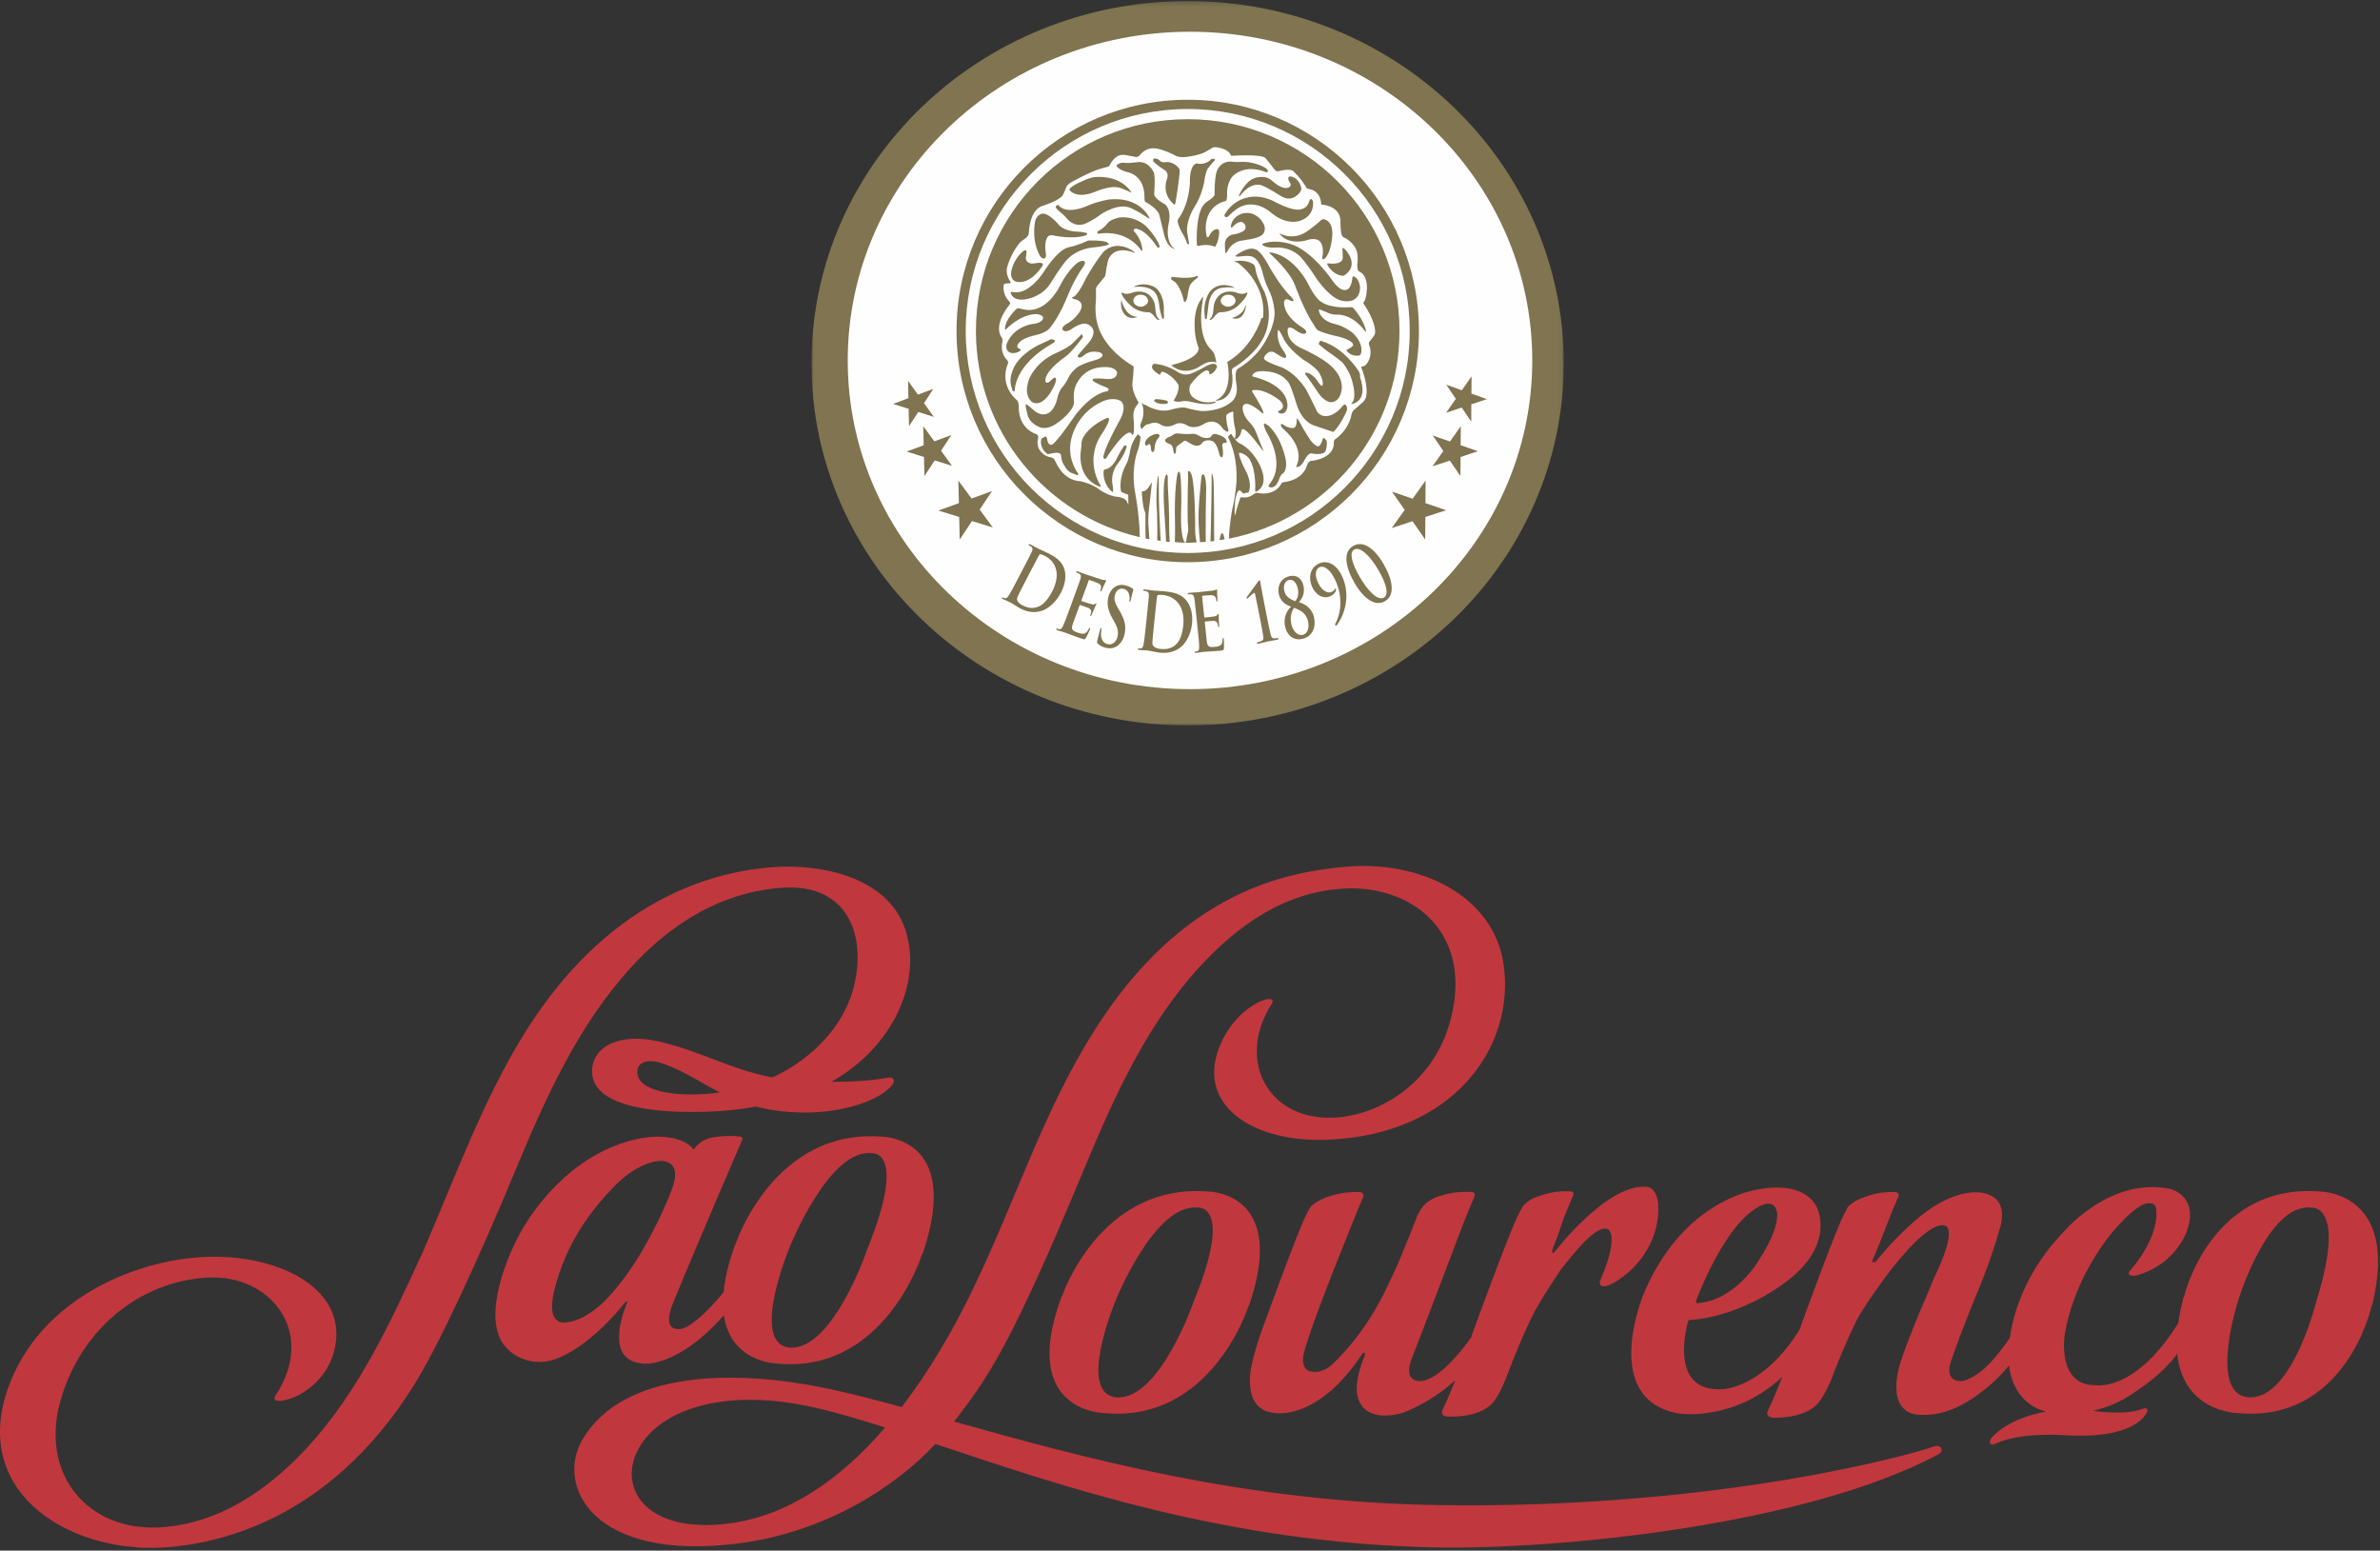
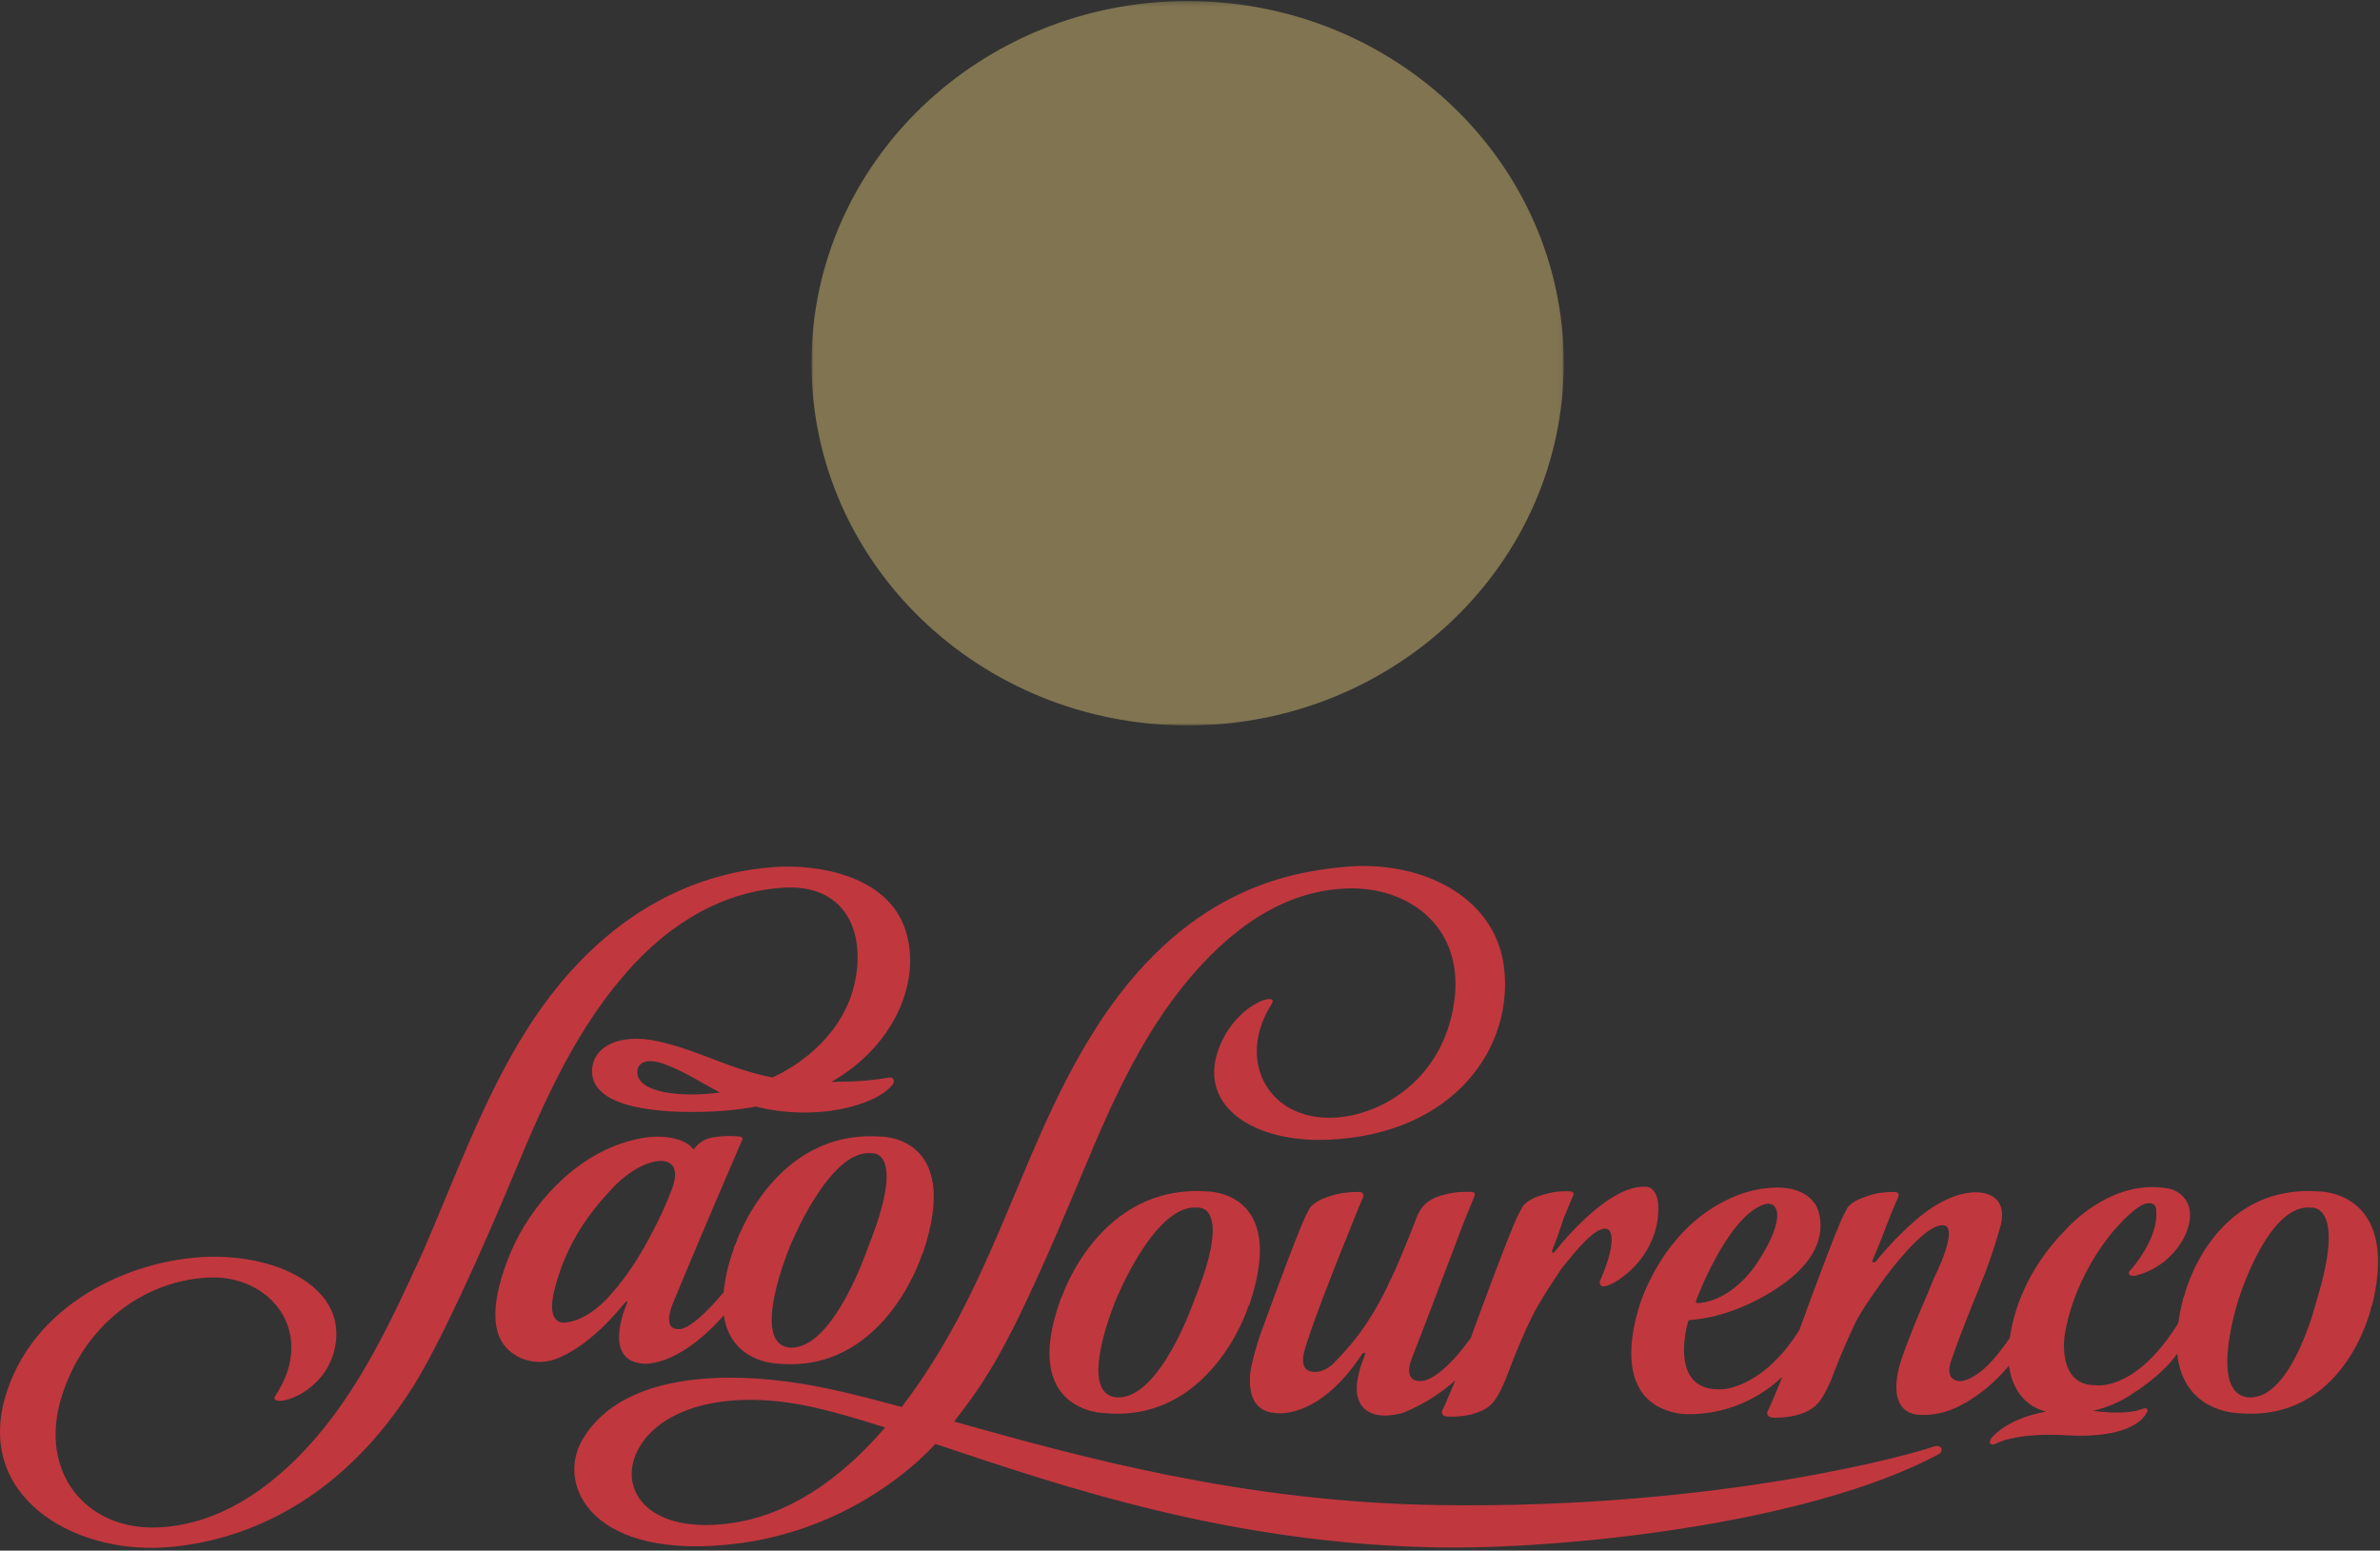
<svg xmlns="http://www.w3.org/2000/svg" xmlns:xlink="http://www.w3.org/1999/xlink" width="525px" height="342px" viewBox="0 0 525 342" version="1.1">
  <rect x="0" y="0" width="525" height="342" fill="#333333" stroke="none" />
  <title>logo saolourenco</title>
  <desc>Created with Sketch.</desc>
  <defs>
    <polygon id="path-1" points="0 0.233 165.948 0.233 165.948 160 0 160" />
  </defs>
  <g id="Page-1" stroke="none" stroke-width="1" fill="none" fill-rule="evenodd">
    <g id="logos" transform="translate(-79, -33)">
      <g id="logo-saolourenco" transform="translate(79, 33)">
        <path d="M140.586,236.432 C140.61,234.272 142.803,233.35 146.433,234.655 C151.073,236.331 154.612,238.806 158.804,240.953 C150.238,242.14 140.539,241.037 140.586,236.432 M195.907,237.681 C192.678,238.283 188.794,238.605 183.365,238.624 C197.329,230.743 203.365,216.277 199.734,205.127 C195.666,192.718 179.682,190.626 170.997,191.22 C160.315,191.974 135.605,196.131 115.9,227.59 C106.664,242.327 100.496,259.451 93.232,276.23 C86.324,291.253 79.238,306.878 67.639,319.411 C56.427,331.501 45.233,336.351 35.188,336.878 C19.234,337.743 8.292,324.911 13.634,307.92 C18.412,292.731 31.074,282.655 45.693,281.786 C59.755,280.964 69.975,293.931 60.752,307.835 C58.809,310.796 71.593,308.251 73.885,297.223 C76.537,284.471 62.26,277.185 47.284,277.185 C30.797,277.185 8.511,286.278 1.617,306.626 C-6.222,329.746 15.91,342.687 36.348,341.295 C46.575,340.597 71.9,336.341 91.117,305.832 C96.776,296.854 105.672,277.455 113.696,258.132 C120.329,242.201 127.565,225.919 139.601,212.929 C150.818,200.827 162.701,196.4 172.748,195.788 C186.466,194.954 190.906,205.452 188.603,216.515 C186.215,228.006 176.49,234.91 170.385,237.643 C160.956,235.825 154.556,231.828 145.403,229.724 C136.073,227.577 130.265,231.307 130.614,236.707 C131.128,244.972 147.599,245.298 153.453,245.254 C158.4,245.219 162.787,244.799 166.757,244.068 C169.586,244.799 172.819,245.298 176.745,245.375 C185.934,245.56 194.338,242.672 196.939,239.133 C197.432,238.447 197.238,237.47 195.907,237.681 M160.982,335.992 C141.011,338.676 134.873,326.28 142.538,317.074 C148.419,310.002 161.661,306.487 179.168,310.333 C184.038,311.403 189.428,313 195.253,314.847 C185.27,326.45 173.775,334.283 160.982,335.992 M426.407,319.093 C423.657,320.172 380.518,332.9 317.296,331.961 C274.213,331.325 238.389,321.363 210.475,313.541 C218.148,303.601 222.977,296.676 239.017,258.132 C245.659,242.201 252.882,225.919 264.917,212.929 C276.124,200.827 286.83,196.403 296.869,195.961 C310.904,195.369 324.132,204.824 320.434,223 C317.248,238.666 304.456,245.827 294.786,246.48 C279.718,247.482 272.586,233.81 280.507,221.453 C282.418,218.481 272.082,221.341 268.568,232.087 C264.669,244.059 276.557,252.118 293.133,251.37 C320.948,250.113 334.113,230.761 331.724,212.99 C329.616,197.437 313.052,189.55 296.325,191.22 C284.313,192.412 260.929,196.131 241.221,227.59 C230.022,245.457 224.416,263.882 214.828,283.897 C210.148,293.679 204.815,302.648 198.899,310.333 C193.183,308.779 187.826,307.378 182.928,306.346 C162.46,301.953 137.582,302.137 128.519,317.448 C122.511,327.584 130.581,344.52 162.815,340.429 C182.073,337.971 197.456,328.009 206.341,318.479 C234.074,327.741 270.782,340.399 316.647,341.295 C343.63,341.821 398.142,336.453 427.5,320.826 C429.086,319.981 428.158,318.418 426.407,319.093 M263.427,286.773 C263.427,286.773 255.899,308.854 246.296,308.2 C237.393,307.43 246.12,286.773 246.12,286.773 C246.12,286.773 254.732,265.336 264.179,266.359 C264.179,266.359 272.164,265.336 263.427,286.773 M266.051,262.771 C242.591,261.228 234.342,285.737 234.342,285.737 C234.342,285.737 233.904,286.502 233.891,286.773 C225.079,311.403 243.477,311.66 243.477,311.66 C266.878,313.981 275.175,288.702 275.175,288.702 C275.175,288.702 275.334,288.176 275.619,287.679 C284.184,262.383 266.051,262.771 266.051,262.771 M511.027,286.773 C511.027,286.773 505.665,308.854 495.988,308.2 C487.011,307.43 493.737,286.773 493.737,286.773 C493.737,286.773 500.244,265.336 509.804,266.359 C509.804,266.359 517.676,265.336 511.027,286.773 M374.126,286.911 C374.126,286.911 380.76,268.806 388.909,265.724 C388.909,265.724 390.897,264.828 391.701,266.504 C391.701,266.504 393.675,269.063 388.012,277.915 C388.012,277.915 382.899,286.773 374.569,287.419 C373.89,287.419 374.126,286.911 374.126,286.911 M511.317,262.771 C487.72,261.228 481.842,285.737 481.842,285.737 C481.842,285.737 481.487,286.502 481.508,286.773 C481.008,288.687 480.726,290.189 480.509,291.823 L479.878,292.806 C470.636,307.042 462.281,305.52 462.281,305.52 C453.637,305.632 455.445,294.477 455.445,294.477 C457.586,281.123 466.216,271.495 466.216,271.495 C471.159,265.724 473.346,265.467 473.346,265.467 C475.784,264.958 475.634,266.877 475.634,266.877 C476.255,273.288 469.886,280.227 469.886,280.227 C469.245,280.871 469.84,281.254 469.84,281.254 C470.116,281.394 470.671,281.394 470.937,281.394 C479.713,279.204 482.311,271.764 482.311,271.764 C485.299,263.921 478.861,262.259 478.861,262.259 C465.89,259.439 455.764,271.121 455.764,271.121 C446.779,280.212 444.115,289.612 443.351,295.084 C440.919,298.577 438.895,300.925 437.183,302.3 C433.817,304.988 432.14,304.614 432.14,304.614 C428.539,304.224 430.555,299.723 430.555,299.723 C432.575,293.703 436.422,284.457 436.422,284.457 C439.462,277.264 441.385,270.094 441.385,270.094 C443.141,261.872 434.713,263.023 434.713,263.023 C428.713,263.661 423.288,268.161 419.309,272.137 C416.373,274.967 413.72,278.308 413.72,278.308 C413.72,278.308 412.792,278.691 413.025,278.046 C415.004,273.41 416.618,269.063 416.618,269.063 C417.89,265.841 418.714,264.055 418.714,264.055 C419.198,263.023 418.082,262.897 418.082,262.897 C415.338,262.897 413.44,263.154 410.9,264.186 C408.631,264.958 407.609,266.228 407.609,266.228 C407.609,266.228 407.258,266.877 406.659,268.031 C404.989,271.267 398.629,288.629 396.944,293.291 C388.973,306.127 380.102,306.398 380.102,306.398 C367.538,307.289 372.398,291.384 372.398,291.384 C372.636,291.003 373.07,291.124 373.07,291.124 C385.08,290.097 394.39,282.408 394.39,282.408 C405.309,273.935 400.572,265.841 400.572,265.841 C396.23,258.918 384.195,263.275 384.195,263.275 C372.017,267.653 365.632,277.915 362.485,285.611 C362.485,285.611 352.808,308.854 370.474,311.786 C370.474,311.786 382.546,313.602 393.162,303.666 C392.214,306.076 391.115,308.737 389.931,311.277 C389.931,311.277 389.329,312.433 391.004,312.683 C391.004,312.683 397.894,313.086 401.057,309.484 C402.585,307.696 403.976,304.224 403.976,304.224 C403.976,304.224 406.372,297.685 409.588,291.124 C411.531,287.535 416.02,281.506 416.02,281.506 C419.772,276.505 425.972,269.32 429.068,270.342 C429.068,270.342 432.12,270.589 426.503,282.151 C426.503,282.151 425.356,285.097 423.589,289.073 C423.589,289.073 420.897,295.499 419.554,299.48 C419.554,299.48 415.409,310.245 422.247,311.916 C422.247,311.916 427,312.951 432.669,309.876 C432.669,309.876 438.155,307.252 443.156,301.208 C443.487,303.87 444.944,309.708 451.334,311.347 C442.464,312.918 439.238,317.226 439.238,317.226 C438.271,319.035 440.029,318.526 440.029,318.526 C440.029,318.526 444.323,315.858 455.905,316.568 C466.203,317.179 472.044,314.737 473.657,311.38 C473.977,310.217 472.623,310.736 472.623,310.736 C469.06,312.211 462.308,311.273 461.697,311.165 C464.442,310.535 467.711,309.326 470.923,307.042 C470.923,307.042 477.026,303.242 480.271,298.568 C481.583,311.478 493.485,311.66 493.485,311.66 C517.144,313.981 522.971,288.702 522.971,288.702 C522.971,288.702 523.074,288.176 523.317,287.679 C529.41,262.383 511.317,262.771 511.317,262.771 M339.153,263.921 C341.693,263.023 343.593,262.642 346.348,262.771 C346.348,262.771 347.45,262.771 346.967,263.791 C346.967,263.791 346.159,265.724 344.873,268.806 C344.873,268.806 344.231,271.121 342.37,275.868 C342.37,275.868 342.302,276.753 342.935,276.116 C342.935,276.116 354.319,261.228 363.032,261.748 C363.032,261.748 365.497,261.608 365.789,265.724 C366.249,275.735 358.432,281.254 358.432,281.254 C354.917,284.075 353.52,283.687 353.52,283.687 C352.83,283.687 352.885,282.673 352.885,282.673 C357.475,272.137 354.653,271.121 354.653,271.121 C352.377,270.094 347.96,275.347 344.332,279.975 C344.332,279.975 339.606,286.911 337.832,290.62 C334.845,296.77 332.219,303.97 332.219,303.97 C332.219,303.97 330.846,307.546 329.329,309.358 C326.149,312.951 319.257,312.433 319.257,312.433 C317.582,312.319 318.188,311.02 318.188,311.02 C319.206,308.854 320.17,306.556 321.037,304.42 C315.245,309.648 309.307,311.66 309.307,311.66 C300.544,313.981 299.577,308.327 299.577,308.327 C298.881,306.272 299.493,303.449 300.272,301.016 C300.851,299.595 301.076,298.828 301.076,298.828 C301.286,297.928 300.505,298.577 300.505,298.577 C290.768,313.46 281.283,311.66 281.283,311.66 C276.59,311.277 275.509,307.546 275.745,303.579 C275.82,300.757 277.96,294.477 277.96,294.477 C277.96,294.477 286.167,271.764 288.095,268.031 C288.683,266.877 289.057,266.228 289.057,266.228 C289.057,266.228 290.184,264.958 292.341,264.186 C295.007,263.154 297.186,262.897 299.941,262.897 C299.941,262.897 301.034,263.023 300.711,264.055 C300.711,264.055 299.871,265.841 298.605,269.063 C298.605,269.063 296.864,273.41 295.007,278.046 C295.007,278.046 289.215,292.535 287.712,298.063 C287.712,298.063 286.365,302.3 289.547,302.55 C289.547,302.55 291.91,303.066 294.342,300.503 C296.887,297.928 302.117,292.535 306.72,282.277 C306.72,282.277 307.944,280.227 312.69,268.031 C313.281,266.877 313.771,266.228 313.771,266.228 C313.771,266.228 314.654,264.958 316.778,264.055 C319.318,263.154 321.616,262.771 324.386,262.897 C324.386,262.897 325.603,262.771 325.267,263.791 C325.267,263.791 324.337,266.112 323.053,269.179 C323.053,269.179 312.93,295.882 311.439,299.595 C311.439,299.595 309.198,304.614 313.313,304.614 C313.313,304.614 317.206,305.169 324.503,295.014 C324.678,294.5 324.757,294.211 324.757,294.211 C324.757,294.211 332.985,271.626 334.929,267.9 C335.518,266.761 335.877,266.112 335.877,266.112 C335.877,266.112 336.872,264.697 339.153,263.921 M191.414,275.266 C191.414,275.266 183.834,297.863 174.215,297.223 C165.315,296.429 174.111,275.266 174.111,275.266 C174.111,275.266 182.806,253.323 192.259,254.359 C192.259,254.359 200.259,253.323 191.414,275.266 M132.888,287.427 C127.678,292.273 123.831,291.683 123.831,291.683 C121.076,291.034 121.67,287.041 122.315,284.448 C124.901,274.152 130.174,267.204 135.387,261.774 C142.231,254.644 151.447,253.546 148.273,262.131 C147.387,264.515 145.962,267.965 143.139,273.235 C137.864,283.047 132.888,287.427 132.888,287.427 M194.139,250.68 C170.686,249.107 162.319,274.217 162.319,274.217 C162.319,274.217 161.9,274.988 161.9,275.266 C160.559,279.078 159.878,282.253 159.63,285.017 C151.987,294.141 149.619,293.123 149.619,293.123 C146.049,293.249 148.278,287.874 148.278,287.874 C153.234,275.674 163.688,251.483 163.688,251.483 C164.084,250.825 163.251,250.68 163.251,250.68 C159.818,250.286 156.799,250.953 156.799,250.953 C154.339,251.483 153.193,253.328 153.193,253.328 C153.006,253.584 152.924,253.453 152.708,253.192 C151.134,251.328 146.878,250.091 141.597,251.028 C128.319,253.36 118.369,264.463 113.781,273.795 C111.242,278.98 106.088,291.952 112.015,297.606 C112.952,298.516 116.281,301.283 121.463,300.094 C121.463,300.094 128.722,298.647 137.818,287.354 C137.818,287.354 138.773,286.435 138.229,287.614 C138.229,287.614 132.739,299.963 141.683,300.741 C141.683,300.741 149.111,302.023 159.672,290.102 C161.197,300.589 171.387,300.741 171.387,300.741 C194.815,303.116 203.188,277.234 203.188,277.234 C203.188,277.234 203.35,276.713 203.643,276.186 C212.288,250.286 194.139,250.68 194.139,250.68" id="Fill-1" fill="#C1373E" />
        <g id="simbolo-saolourenco" transform="translate(179, 0)">
          <g id="simbolo-sao-lourenço">
            <g id="Group-3">
              <mask id="mask-2" fill="white">
                <use xlink:href="#path-1" />
              </mask>
              <g id="Clip-2" />
              <path d="M165.948,80.121 C165.948,124.23 128.801,160 82.984,160 C37.155,160 0,124.23 0,80.121 C0,36.001 37.155,0.233 82.984,0.233 C128.801,0.233 165.948,36.001 165.948,80.121" id="Fill-1" fill="#807451" mask="url(#mask-2)" />
            </g>
-             <path d="M159,79.504 C159,119.542 125.193,152 83.506,152 C41.805,152 8,119.542 8,79.504 C8,39.466 41.805,7 83.506,7 C125.193,7 159,39.466 159,79.504" id="Fill-4" fill="#FEFEFE" />
            <path d="M82.999,26.29 C57.193,26.29 36.278,47.204 36.278,73 C36.278,95.157 51.726,113.669 72.424,118.471 C72.424,118.045 72.4,117.468 72.355,116.845 C72.377,116.845 72.377,116.853 72.377,116.853 C72.377,116.683 72.341,116.477 72.334,116.309 L72.334,116.261 C72.216,114.296 71.949,111.61 71.326,108.204 C71.326,108.204 70.491,104.003 71.826,99.784 C71.826,99.784 72.407,98.491 72.573,96.498 L72.573,96.296 C72.554,96.288 72.531,96.282 72.531,96.282 L72.099,95.841 C72.022,95.713 71.819,95.988 71.819,95.988 C70.412,97.896 70.265,99.619 70.265,99.619 C70.222,99.884 70.169,100.094 70.135,100.309 C70.025,100.677 69.912,101.047 69.846,101.404 C69.703,101.847 69.587,102.091 69.587,102.091 C67.618,105.609 68.262,108.204 68.262,108.204 C68.262,108.53 68.531,108.59 68.531,108.59 L69.737,109.061 C69.8,109.088 69.836,109.126 69.881,109.151 C69.903,110.004 69.903,110.777 69.9,111.373 C69.8,111.09 69.668,110.807 69.514,110.518 C69.514,110.518 69.083,109.654 67.102,109.541 C67.102,109.541 65.049,109.25 63.058,107.638 C63.058,107.638 61.388,106.549 59.228,106.119 C59.228,106.119 56.045,106.224 54.102,102.361 L53.529,101.25 C53.529,101.25 53.27,100.924 52.583,100.817 C52.583,100.817 51.029,100.627 50.096,98.867 C50.096,98.867 49.73,97.889 49.916,97.024 C49.916,97.024 50.278,96.013 49.628,95.76 C49.628,95.76 45.583,94.718 45.719,89.519 C45.719,89.519 45.719,88.652 45.323,88.258 C45.323,88.258 41.818,85.619 43.021,81.107 L43.347,80.128 C43.347,80.128 43.523,79.814 43.12,79.374 C43.12,79.374 41.472,77.925 42.152,75.259 C42.152,75.259 42.259,74.939 41.981,74.466 C41.981,74.466 39.847,72.185 43.562,67.354 C43.562,67.354 44.096,66.843 43.601,66.454 C43.601,66.454 42.198,65.151 42.37,63.09 C42.37,63.09 42.412,62.592 42.727,62.554 L43.745,62.481 C43.745,62.481 44.096,62.52 43.819,62.014 C43.819,62.014 42.727,60.509 43.161,58.982 C43.161,58.982 43.784,56.316 45.693,53.856 C45.693,53.856 46.05,53.32 46.986,52.711 C46.986,52.711 47.962,52.204 47.962,51.229 C47.962,51.229 48.035,46.753 50.635,45.526 C50.635,45.526 54.649,44.298 55.431,43.071 C55.431,43.071 55.791,42.385 56.121,41.513 C56.121,41.513 56.225,40.868 57.171,40.279 C57.171,40.279 61.424,37.868 63.631,37.256 L65.258,36.795 C65.258,36.795 65.647,36.822 65.873,36.278 C65.873,36.278 66.883,34.191 68.549,34.156 C68.549,34.156 69.083,34.092 70.596,34.444 L71.646,34.628 C71.646,34.628 72.12,34.628 72.471,34.191 C72.471,34.191 73.737,32.278 76.23,32.785 C76.23,32.785 77.592,32.953 80.051,34.191 C80.051,34.191 81.025,34.988 83.376,34.513 C83.376,34.513 85.796,34.156 86.903,33.505 L88.066,32.824 C88.066,32.824 88.493,32.419 89.119,32.462 C89.119,32.462 91.936,32.646 92.547,34.294 C92.547,34.294 92.371,34.393 93.478,34.328 C93.478,34.328 98.823,33.979 100.087,34.798 C100.087,34.798 101.313,36.278 102.142,37.371 C102.142,37.371 102.505,37.951 103.119,37.729 C103.119,37.729 105.508,37.074 106.26,37.729 C106.26,37.729 107.997,39.317 109.146,41.341 C109.146,41.341 109.146,41.635 109.794,41.7 C109.794,41.7 112.151,41.91 112.432,44.803 C112.432,44.803 112.321,45.273 112.855,45.159 C112.855,45.159 116.517,45.446 116.689,48.631 C116.689,48.631 116.657,51.009 116.978,51.838 C116.978,51.838 117.123,52.311 117.634,52.454 C117.634,52.454 119.834,53.5 120.364,55.661 C120.364,55.661 120.625,57.072 120.4,58.268 C120.4,58.268 120.338,59.599 120.765,59.854 C120.765,59.854 122.536,60.321 122.536,63.491 C122.536,63.491 122.504,65.807 121.814,66.67 C121.814,66.67 121.563,66.78 121.962,67.251 C121.962,67.251 124.423,70.742 124.339,73.39 C124.339,73.39 124.308,73.817 123.975,74.213 L123.011,75.477 C123.011,75.477 122.875,75.439 123.011,76.09 C123.011,76.09 123.908,77.972 122.682,79.948 C122.682,79.948 122.18,80.933 121.456,80.814 C121.456,80.814 121.096,80.852 121.427,81.402 C121.427,81.402 123.047,85.503 122.251,87.818 C122.251,87.818 122.002,88.507 121.2,89.085 L119.541,90.527 C119.541,90.527 119.284,90.848 119.141,91.327 C119.141,91.327 118.825,94.431 115.601,96.836 C115.601,96.836 115.217,96.982 115.217,97.53 C115.217,97.53 115.789,100.817 110.47,101.642 C110.47,101.642 109.659,101.464 109.29,102.692 C109.29,102.692 108.638,105.796 104.199,106.341 C104.199,106.341 103.772,106.341 103.551,106.834 C103.551,106.834 102.327,109.405 98.459,108.754 C98.459,108.754 98.172,108.501 97.422,109.088 C97.422,109.088 96.48,109.907 94.958,109.695 C94.958,109.695 94.566,109.516 94.483,110.158 C94.483,110.158 93.803,112.088 93.431,113.736 C93.224,112.872 93.388,111.891 93.388,111.891 C93.399,109.203 94.103,108.345 94.103,108.345 C94.404,108.012 94.654,108.256 94.654,108.256 L95.127,108.727 C95.334,108.96 95.446,108.834 95.446,108.834 C95.773,108.627 96.135,108.674 96.135,108.674 C96.326,108.707 96.431,108.551 96.431,108.551 C97.34,106.535 95.783,103.802 95.783,103.802 C94.543,101.513 94.337,100.239 94.337,100.239 C94.226,99.696 94.594,99.876 94.594,99.876 C95.965,100.202 96.652,101.286 96.652,101.286 C98.205,103.942 97.87,108.256 97.87,108.256 C97.9,108.659 98.511,108.204 98.511,108.204 C101.201,106.327 98.62,102.057 98.62,102.057 C96.652,98.533 94.337,97.739 94.337,97.739 C93.965,97.496 93.679,97.21 93.442,96.914 C94.637,96.571 94.809,95.127 94.809,95.127 C94.839,94.941 94.893,94.842 94.952,94.71 C95.065,94.645 95.16,94.641 95.16,94.641 C96.095,94.544 99.456,99.259 99.456,99.259 C99.883,99.829 99.515,98.974 99.515,98.974 L98.032,95.268 C97.628,94.132 96.748,93.284 96.748,93.284 C94.832,91.354 95.127,89.675 95.127,89.675 C95.718,87.849 98.943,90.697 98.943,90.697 C99.333,91.139 99.591,91.178 99.591,91.178 C99.76,91.106 99.591,90.626 99.591,90.626 C98.918,89.028 97.3,86.522 97.3,86.522 C96.974,86.091 97.47,86.047 97.47,86.047 C100.009,85.676 103.228,88.251 103.228,88.251 C104.037,88.939 104.021,89.657 104.021,89.657 C104.037,90.214 103.077,90.648 103.077,90.648 C102.779,90.817 103.012,90.974 103.012,90.974 C103.535,91.423 104.199,91.111 104.199,91.111 C105.632,90.179 104.706,87.891 104.706,87.891 C103.281,84.333 97.672,83.142 97.672,83.142 C97.143,83.055 97.237,82.842 97.237,82.842 C97.644,81.487 100.445,81.92 100.445,81.92 C104.221,82.216 105.404,84.659 105.404,84.659 C106.105,86.029 106.943,88.955 106.943,88.955 C108.245,93.338 111.017,93.891 111.017,93.891 C112.721,94.488 114.904,95.205 114.904,95.205 C115.134,95.345 115.276,95.143 115.276,95.143 C116.779,93.557 117.99,90.826 117.99,90.826 C118.479,89.675 117.714,89.227 117.714,89.227 C117.499,89.061 116.978,89.768 116.978,89.768 C115.775,91.231 114.422,91.625 114.422,91.625 C112.385,92.258 111.558,90.802 111.558,90.802 C110.56,88.728 109.168,86.013 109.168,86.013 C106.683,82.027 103.582,80.958 103.582,80.958 C100.813,80.051 100.175,79.467 100.175,79.467 C99.614,79.141 99.895,78.722 99.895,78.722 C100.712,77.118 101.944,77.642 101.944,77.642 C102.484,77.947 103.228,78.421 103.228,78.421 C104.448,79.244 104.668,78.829 104.668,78.829 C104.974,78.469 103.84,76.969 103.84,76.969 C102.505,74.988 102.886,73.081 102.886,73.081 C102.826,71.778 104.322,75.028 104.322,75.028 C105.55,77.231 108.46,79.309 108.46,79.309 C111.558,81.125 112.127,82.452 112.127,82.452 C113.152,84.41 112.697,85.057 112.697,85.057 C112.337,85.324 111.441,83.734 111.441,83.734 C109.982,82.027 109.017,82.216 109.017,82.216 C108.656,82.373 109.168,82.867 109.168,82.867 C109.894,83.796 111.736,86.554 111.736,86.554 C112.851,88.332 114.243,88.662 114.243,88.662 C115.795,88.955 116.484,87.487 116.484,87.487 C118.215,83.986 114.971,81.065 114.971,81.065 C112.879,78.854 107.731,76.655 107.731,76.655 C104.488,74.943 105.066,72.546 105.066,72.546 C105.35,71.8 106.51,72.618 106.51,72.618 C108.417,74.131 109.037,73.493 109.037,73.493 C109.567,72.846 107.827,71.944 107.827,71.944 C103.766,69.159 104.263,66.498 104.263,66.498 C104.548,65.637 105.307,66.141 105.307,66.141 C106.216,66.618 106.288,66.399 106.288,66.399 C106.472,66.128 105.865,65.532 105.865,65.532 C103.136,62.9 100.667,58.225 100.667,58.225 C98.859,54.944 97.755,54.95 97.755,54.95 C96.219,54.362 93.641,56.31 93.641,56.31 C93.006,56.784 94.867,56.528 94.867,56.528 C96.007,56.352 96.88,56.507 96.88,56.507 C98.943,56.856 99.614,60.556 99.614,60.556 C100.033,62.193 100.813,63.82 100.813,63.82 C102.025,66.054 102.15,68.756 102.15,68.756 C102.321,71.898 99.895,75.649 99.895,75.649 C97.74,79.272 94.278,81.194 94.278,81.194 C93.836,81.425 93.748,81.732 93.748,81.732 C93.32,82.695 93.786,85.057 93.786,85.057 C94.167,87.94 92.29,88.907 92.29,88.907 C89.989,90.719 86.262,90.673 86.262,90.673 C84.494,90.539 82.468,89.91 82.468,89.91 C81.377,89.716 78.939,90.45 78.939,90.45 C76.23,91.045 73.6,89.266 73.6,89.266 C73.518,89.214 73.467,89.266 73.428,89.331 C73.313,89.238 73.224,89.168 73.224,89.168 C72.765,88.652 72.866,89.004 72.866,89.004 C73.772,91.154 72.731,93.16 72.731,93.16 C72.389,93.931 72.65,94.431 72.87,94.663 C73.081,94.304 73.428,93.926 74.011,93.593 C74.011,93.593 74.068,93.571 74.157,93.535 C74.197,93.571 74.221,93.593 74.254,93.63 C74.751,93.365 75.91,92.911 76.912,93.579 C76.912,93.579 78.176,94.621 80.082,93.652 C80.082,93.652 81.247,92.837 82.858,93.814 C82.858,93.814 84.285,94.874 86.579,93.498 C86.579,93.498 88.525,92.147 90.218,93.854 C90.218,93.854 90.523,94.196 90.949,94.783 C91.307,94.996 91.705,95.245 91.705,95.245 C92.103,95.245 91.936,94.641 91.936,94.641 C91.437,93.029 91.488,91.825 91.488,91.825 C91.488,91.478 91.777,91.32 91.777,91.32 C92.331,90.885 93.034,90.762 93.034,90.762 C93.037,90.762 93.037,90.779 93.046,90.779 C92.998,92.339 93.292,93.751 93.292,93.751 C93.83,95.795 93.461,96.542 93.3,96.747 C92.91,96.25 92.702,95.833 92.702,95.833 C92.502,95.503 92.234,95.97 92.234,95.97 C92.058,96.227 91.915,96.288 91.85,96.321 C92.859,98.311 93.945,101.513 93.753,106.181 C93.753,106.181 93.541,109.606 92.809,112.371 C92.809,112.371 92.485,114.179 92.274,116.129 C92.262,116.175 92.262,116.233 92.248,116.287 C92.231,116.57 92.189,116.884 92.169,117.18 L92.169,117.171 C92.125,117.755 92.089,118.321 92.089,118.807 C113.536,114.587 129.712,95.689 129.712,73 C129.712,47.204 108.802,26.29 82.999,26.29 L82.999,26.29 Z M76.945,117.666 C76.811,115.246 76.586,110.368 76.618,108.204 C76.618,108.204 76.654,105.482 76.526,105.02 C76.526,105.02 76.396,104.672 76.305,105.854 C76.305,105.854 75.921,109.323 76.214,113.01 C76.214,113.01 76.295,115.037 76.295,117.213 C76.295,117.873 76.283,118.53 76.27,119.169 C76.538,119.212 76.796,119.258 77.053,119.293 C77.045,119.224 77.033,119.169 77.025,119.099 C77.025,119.099 76.989,118.53 76.945,117.666 L76.945,117.666 Z M88.711,106.318 C88.711,106.318 88.608,105.131 88.424,104.63 C88.424,104.63 88.27,104.122 88.27,105.02 C88.27,105.02 88.27,108.56 88.209,111.072 C88.209,111.072 88.142,114.628 88.082,117.38 C88.054,118.145 88.043,118.856 88.011,119.4 C88.011,119.4 88.011,119.425 88.023,119.43 C88.29,119.408 88.564,119.345 88.834,119.315 C88.834,118.915 88.834,118.364 88.822,117.768 C88.81,114.058 88.786,107.454 88.711,106.318 L88.711,106.318 Z M84.636,115.824 C84.636,115.824 84.66,107.599 83.873,104.796 C83.873,104.796 83.632,104.003 83.256,103.863 C83.256,103.863 82.999,103.916 83.046,104.33 C83.046,104.33 83.117,105.482 83.018,107.686 C83.018,107.686 82.933,112.298 82.999,115.119 C82.999,115.119 83.233,116.859 82.999,117.638 C82.999,117.638 82.981,117.693 82.975,117.719 C82.929,117.891 82.767,118.471 82.716,119.06 C82.716,119.06 82.716,119.812 82.322,119.61 C82.322,119.61 81.993,119.289 81.76,117.875 C81.613,117.021 81.501,115.773 81.519,113.845 C81.519,113.845 81.659,109.228 81.527,106.828 C81.527,106.828 81.467,104.535 81.207,104.122 C81.207,104.122 80.985,103.751 80.724,104.577 C80.724,104.577 80.004,107.797 80.182,114.883 C80.182,114.883 80.237,116.565 80.199,118.158 C80.182,118.659 80.174,119.147 80.144,119.568 C81.087,119.636 82.041,119.717 82.999,119.717 C83.693,119.717 84.371,119.643 85.04,119.61 C84.925,119.408 84.755,118.886 84.672,117.763 C84.636,117.26 84.605,116.649 84.636,115.824 L84.636,115.824 Z M78.904,116.048 C78.904,116.048 78.904,112.298 78.73,109.446 C78.73,109.446 78.564,107.355 78.595,105.482 C78.595,105.482 78.635,104.672 78.355,104.63 C78.355,104.63 77.452,104.672 77.751,111.411 C77.751,111.411 78.002,115.316 78.148,117.798 C78.16,118.372 78.185,118.886 78.204,119.234 C78.204,119.234 78.218,119.333 78.224,119.474 C78.489,119.492 78.781,119.492 79.049,119.511 C78.999,119.096 78.956,118.53 78.939,117.84 C78.912,117.322 78.892,116.754 78.904,116.048 L78.904,116.048 Z M86.041,105.067 C86.041,105.067 85.186,112.204 85.412,115.696 C85.412,115.696 85.452,116.565 85.53,117.557 C85.53,117.62 85.538,117.679 85.538,117.749 C85.551,117.873 85.558,117.986 85.574,118.111 L85.578,118.111 C85.596,118.354 85.628,118.61 85.652,118.849 C85.652,118.849 85.736,119.293 85.641,119.576 C86.09,119.554 86.539,119.551 86.98,119.511 C86.98,119.04 86.961,118.321 86.961,117.468 C86.953,114.707 86.98,110.485 87.066,107.848 C87.066,107.848 87.097,105.322 86.517,104.63 C86.517,104.63 86.178,104.455 86.041,105.067 L86.041,105.067 Z M74.877,106.683 C74.877,106.683 73.945,108.41 73.21,108.345 C73.21,108.345 72.87,108.169 72.895,108.707 C72.895,108.707 72.969,111.256 73.467,112.641 C73.467,112.641 73.737,113.151 73.675,113.767 C73.675,113.767 73.648,115.053 73.66,116.617 C73.66,116.795 73.66,116.974 73.675,117.159 C73.68,117.696 73.684,118.245 73.706,118.779 C73.98,118.843 74.262,118.864 74.53,118.915 C74.5,118.428 74.469,117.875 74.434,117.343 C74.431,117.219 74.415,117.109 74.411,116.987 C74.411,116.926 74.408,116.866 74.4,116.804 C74.389,116.593 74.377,116.374 74.351,116.161 C74.351,116.161 74.109,114.501 74.624,110.807 C74.624,110.807 74.901,108.127 75.059,106.788 C75.059,106.788 75.189,106.045 74.877,106.683 L74.877,106.683 Z M100.848,107.297 C100.848,107.297 101.47,107.92 102.396,107.067 C102.396,107.067 102.843,106.636 103.228,105.52 C103.228,105.52 103.444,104.753 103.982,104.424 C103.982,104.424 104.94,103.916 104.652,101.564 C104.652,101.564 103.898,96.803 100.829,93.891 C100.829,93.891 99.681,93.051 99.792,93.605 C99.792,93.605 99.883,94.445 100.387,95.345 C100.387,95.345 104.548,101.804 101.371,106.318 C101.371,106.318 100.685,107.14 100.848,107.297 L100.848,107.297 Z M69.533,98.444 C69.56,98.272 69.23,98.233 69.23,98.233 C69.008,98.246 68.913,98.412 68.913,98.412 C68.215,99.34 67.373,101.085 67.373,101.085 C66.241,103.475 64.694,103.544 64.694,103.544 C64.493,103.566 64.437,103.942 64.437,103.942 C64.278,107.041 66.383,108.513 66.383,108.513 C66.735,108.659 66.408,106.887 66.408,106.887 C65.908,104.29 67.495,102.344 67.495,102.344 C69.287,100.038 69.533,98.444 69.533,98.444 L69.533,98.444 Z M90.368,117.798 C90.368,117.798 90.108,118.431 90.027,119.135 C90.4,119.078 90.783,119.018 91.152,118.945 C91.083,118.739 91.022,118.499 90.955,118.217 C90.955,118.217 90.701,117.197 90.368,117.798 L90.368,117.798 Z M82.999,24.043 C55.998,24.043 34.027,46.002 34.027,73 C34.027,99.999 55.998,121.967 82.999,121.967 C110.005,121.967 131.967,99.999 131.967,73 C131.967,46.002 110.005,24.043 82.999,24.043 L82.999,24.043 Z M82.999,124 C54.866,124 32,101.124 32,73 C32,44.88 54.866,22 82.999,22 C111.132,22 134,44.88 134,73 C134,101.124 111.132,124 82.999,124 L82.999,124 Z M98.993,36.462 C96.636,35.54 94.918,35.704 94.918,35.704 C93.641,35.807 92.671,35.651 92.671,35.651 C90.218,35.437 89.431,37.698 89.431,37.698 C88.866,39.171 88.925,42.97 88.925,42.97 C88.782,43.493 87.627,44.224 87.627,44.224 C86.178,45.086 85.875,46.313 85.875,46.313 C84.746,49.056 85.008,53.881 85.008,53.881 C85.064,54.418 85.431,54.216 85.431,54.216 C87.477,53.737 88.736,54.324 88.736,54.324 C89.071,54.512 89.148,54.273 89.148,54.273 C89.937,52.94 89.937,51.148 89.937,51.148 C89.88,50.424 89.443,50.517 89.443,50.517 C88.241,50.733 87.814,51.919 87.814,51.919 C87.599,52.356 87.515,52.301 87.515,52.301 C87.077,52.384 87.15,51.967 87.15,51.967 C86.781,50.389 87.091,48.949 87.091,48.949 C87.798,44.944 91.297,44.366 91.297,44.366 C91.705,44.331 91.684,42.97 91.684,42.97 C91.55,40.025 93.079,38.7 93.079,38.7 C95.965,36.157 99.871,37.831 99.871,37.831 C100.584,38.19 100.685,37.764 100.685,37.764 C100.829,37.181 98.993,36.462 98.993,36.462 L98.993,36.462 Z M94.76,53.099 C94.76,53.099 95.783,52.922 96.849,52.75 C96.849,52.75 97.147,52.712 97.537,52.6 C98.425,52.394 99.363,52.035 99.741,51.433 C99.741,51.433 100.424,50.389 99.578,49.109 C99.578,49.109 99.555,49.089 99.542,49.068 C99.224,48.439 98.607,47.745 97.395,47.195 C97.395,47.195 95.294,46.313 93.44,48.023 C93.44,48.023 92.563,48.883 92.525,49.977 C92.525,49.977 92.563,50.47 92.881,50.055 C92.881,50.055 94.149,48.557 95.16,49.056 C95.16,49.056 96.326,49.868 95.432,50.861 C95.432,50.861 94.483,51.524 93.229,51.674 C93.229,51.674 91.355,51.814 91.202,53.737 C91.202,53.737 91.168,56.389 91.515,55.79 C91.515,55.79 91.552,55.679 91.637,55.495 C91.607,55.606 91.627,55.64 91.737,55.482 C91.737,55.482 92.3,53.976 94.088,53.265 C94.293,53.204 94.507,53.116 94.76,53.099 L94.76,53.099 Z M77.863,35.793 C77.863,35.793 77.306,35.882 76.914,35.51 C76.914,35.51 76.421,34.922 75.704,34.965 C75.704,34.965 75.502,34.798 75.417,35.129 C75.417,35.129 75.252,35.524 75.467,35.679 C75.467,35.679 76.57,36.695 77.946,37.543 C77.946,37.543 78.975,38.207 78.401,39.56 C78.401,39.56 77.096,42.648 79.986,45.104 C79.986,45.104 80.174,45.273 80.287,44.756 C80.287,44.756 81.124,39.887 81.226,37.764 C81.226,37.764 81.242,37.272 80.958,37.003 C80.958,37.003 79.778,35.437 77.863,35.793 L77.863,35.793 Z M71.541,50.415 C73.923,50.8 76.022,54.142 76.022,54.142 C76.31,54.641 76.558,54.667 76.558,54.667 C76.914,54.599 76.726,54.109 76.726,54.109 C76.005,52.103 73.786,49.868 73.786,49.868 C71.06,47.452 67.959,47.964 67.959,47.964 C66.03,48.383 65.489,49.056 65.489,49.056 C64.675,50.108 63.728,50.719 63.728,50.719 C63.184,50.946 63.114,51.073 63.114,51.073 C62.949,51.546 63.241,51.546 63.241,51.546 C69.912,50.539 72.709,55.193 72.709,55.193 C72.997,55.596 72.997,54.944 72.997,54.944 C72.689,52.5 71.19,51.061 71.19,51.061 C70.906,50.848 71.171,50.605 71.171,50.605 C71.411,50.347 71.541,50.415 71.541,50.415 L71.541,50.415 Z M82.144,66.341 C82.124,66.64 82.302,66.618 82.302,66.618 C82.739,66.594 82.933,65.416 82.933,65.416 C83.11,64.049 83.43,63.042 83.43,63.042 C83.909,62.085 84.933,61.44 84.933,61.44 C85.32,61.173 85.249,60.913 85.249,60.913 C84.933,60.839 84.746,60.96 84.746,60.96 C83.303,61.589 79.667,61.074 79.667,61.074 C79.323,61.005 79.323,61.522 79.323,61.522 C79.359,61.7 79.975,62.044 79.975,62.044 C81.413,62.977 82.144,66.341 82.144,66.341 L82.144,66.341 Z M92.897,63.213 C92.897,63.213 89.664,61.897 87.782,64.466 C87.782,64.466 86.301,66.498 86.757,69.664 C86.757,69.664 86.733,70.29 86.921,70.386 C86.921,70.386 87.208,70.441 87.208,70.222 C87.208,70.222 87.275,69.719 87.588,67.192 C87.588,67.192 87.798,64.324 89.989,63.608 C89.989,63.608 91.061,63.223 92.988,63.423 C92.988,63.423 93.748,63.556 92.897,63.213 L92.897,63.213 Z M71.19,63.291 C71.19,63.291 74.948,62.697 76.119,65.062 C76.119,65.062 76.676,66.07 76.768,67.856 C76.768,67.856 77.025,69.142 77.379,70.21 C77.379,70.21 77.393,70.511 77.68,70.243 C77.68,70.243 77.824,70.038 77.777,69.549 C77.777,69.549 77.686,69.254 77.729,68.327 C77.729,68.327 77.969,65.499 76.137,63.641 C76.137,63.641 74.4,62.144 71.737,62.955 C71.737,62.955 70.84,63.303 71.19,63.291 L71.19,63.291 Z M49.39,48.557 C49.39,48.557 48.451,52.284 50.088,55.79 C50.088,55.79 50.542,57.119 51.297,57.011 C51.297,57.011 51.783,57.087 51.729,56.125 C51.729,56.125 51.159,53.146 52.223,52.125 C52.223,52.125 52.449,51.747 53.394,51.939 C53.394,51.939 57.686,52.9 60.657,51.868 C60.657,51.868 60.879,51.607 60.753,51.405 C60.753,51.405 59.828,51.138 58.763,51.097 C58.763,51.097 55.613,51.148 54.28,49.258 C54.28,49.258 52.414,47.113 51.098,47.113 C51.098,47.113 49.94,47.066 49.39,48.557 L49.39,48.557 Z M108.622,101.749 C108.622,101.749 109.512,99.784 110.371,100.014 C110.371,100.014 112.984,100.555 113.425,99.407 C113.425,99.407 113.711,98.646 113.694,97.667 C113.694,97.667 113.672,97.235 113.536,97.056 C113.536,97.056 112.89,96.334 112.81,96.747 C112.81,96.747 112.351,98.486 111.736,98.444 C111.736,98.444 111.218,98.533 110.066,97.093 C110.066,97.093 108.676,95.014 107.758,93.233 C107.758,93.233 107.027,91.866 107.027,92.473 C107.027,92.473 107.199,94.273 106.288,94.398 C106.288,94.398 105.307,94.544 104.16,93.719 C104.16,93.719 103.733,93.377 103.551,93.605 C103.551,93.605 103.351,93.935 104.225,94.736 C104.225,94.736 109.062,98.646 106.908,102.923 C106.908,102.923 107.574,103.459 108.622,101.749 L108.622,101.749 Z M55.886,78.774 C57.327,77.826 59.795,74.458 59.795,74.458 C59.967,74.146 59.666,73.759 59.666,73.759 C59.54,73.637 59.319,74.003 59.319,74.003 C58.827,74.513 57.709,75.601 57.709,75.601 C56.764,76.655 54.014,77.834 54.014,77.834 C49.515,79.801 48.092,83.421 48.092,83.421 C46.543,87.325 48.678,88.676 48.678,88.676 C50.828,89.91 52.769,86.506 52.769,86.506 C54.55,83.583 53.796,83.304 53.796,83.304 C53.509,83.158 52.746,83.957 52.746,83.957 C52.151,84.604 51.876,84.392 51.876,84.392 C51.421,84.251 51.641,83.476 51.641,83.476 C52.195,81.234 55.886,78.774 55.886,78.774 L55.886,78.774 Z M44.015,64.787 C44.015,64.787 44.478,66.543 47.368,65.978 C47.368,65.978 50.747,65.548 52.673,62.577 C52.673,62.577 55.385,58.151 56.583,57.054 C56.583,57.054 58.645,54.803 62.391,54.551 C62.391,54.551 64.945,54.302 65.63,53.895 C65.63,53.895 65.622,53.814 65.314,53.526 C65.04,53.239 63.682,52.997 61.276,53.037 C61.276,53.037 60.973,53.037 60.679,53.209 C60.679,53.209 58.753,54.124 56.842,54.52 C56.842,54.52 54.677,54.551 51.098,60.188 C51.098,60.188 48.109,64.787 44.87,64.453 L44.039,64.391 C44.039,64.391 43.831,64.324 44.015,64.787 L44.015,64.787 Z M54.176,45.266 C54.176,45.266 53.737,45.519 53.921,45.765 C53.921,45.765 54.132,46.243 55.058,46.93 C55.058,46.93 55.718,47.452 56.571,48.439 C56.571,48.439 57.991,50.153 60.198,49.402 C60.198,49.402 61.907,48.773 63.895,47.238 C63.895,47.238 67.562,44.704 70.342,45.842 C70.342,45.842 71.986,46.532 74.022,47.923 C74.022,47.923 74.877,48.587 74.454,47.885 C74.454,47.885 72.431,43.372 65.785,43.979 C65.785,43.979 63.464,44.293 61.045,45.318 C61.045,45.318 56.619,47.509 54.55,45.363 C54.55,45.363 54.403,45.047 54.176,45.266 L54.176,45.266 Z M59.762,39.964 C59.762,39.964 57.87,40.709 57.111,41.473 C57.111,41.473 56.793,41.746 56.971,41.974 C56.971,41.974 58.375,43.933 62.421,42.361 C62.421,42.361 65.994,40.709 68.1,41.448 C68.1,41.448 69.036,41.771 70.065,42.238 C70.065,42.238 70.986,42.883 70.313,42.068 C70.313,42.068 68.198,38.649 62.583,39.046 C62.583,39.046 61.454,39.098 59.762,39.964 L59.762,39.964 Z M75.834,88.049 C75.417,88.429 75.633,88.504 75.633,88.504 C76.491,89.279 78.095,89.085 78.095,89.085 C78.631,89.028 78.631,88.783 78.631,88.783 C78.635,88.413 78.368,88.379 78.368,88.379 C76.989,87.975 75.834,88.049 75.834,88.049 L75.834,88.049 Z M71.737,35.793 C71.737,35.793 70.065,36.016 69.115,35.94 C69.115,35.94 68.247,35.669 67.352,36.402 C67.352,36.402 67.18,36.515 67.381,36.744 C67.381,36.744 67.959,37.569 69.896,38.014 C69.896,38.014 73.536,38.679 73.46,43.595 C73.46,43.595 73.411,44.4 73.68,44.544 C73.68,44.544 76.331,45.939 76.726,47.379 C76.726,47.379 77.161,49.129 77.647,51.138 C77.647,51.138 78.148,54.289 79.956,54.861 C79.956,54.861 80.558,55.193 79.703,54.542 C79.703,54.542 77.982,53.007 78.813,49.197 C78.813,49.197 79.525,46.328 77.961,45.047 C77.961,45.047 75.593,43.844 75.593,42.78 C75.593,42.78 75.938,38.894 75.467,37.933 C75.467,37.933 74.311,35.332 71.737,35.793 L71.737,35.793 Z M113.907,58.075 C113.623,58.037 113.888,58.551 113.888,58.551 C115.153,60.71 117.058,60.813 117.058,60.813 C117.428,60.874 117.61,60.692 117.61,60.692 C120.993,58.391 117.806,55.117 117.806,55.117 C117.055,54.289 117.123,54.926 117.123,54.926 C117.266,56.595 117.159,57.135 117.159,57.135 C116.788,58.551 113.907,58.075 113.907,58.075 L113.907,58.075 Z M104.722,41.473 C103.295,41.528 101.604,39.861 101.604,39.861 C99.871,38.336 97.617,39.339 97.617,39.339 C95.64,40.055 94.362,42.97 94.362,42.97 C94.123,43.772 94.748,42.921 94.748,42.921 C97.34,39.814 99.393,40.916 99.393,40.916 C100.424,41.26 103.551,43.229 103.551,43.229 C106.134,44.873 107.78,42.361 107.78,42.361 C108.128,41.945 108.045,41.494 108.045,41.494 C107.713,39.887 106.719,39.339 106.719,39.339 C105.659,38.623 105.273,39.021 105.273,39.021 C104.957,39.488 105.485,40.186 105.485,40.186 C105.706,40.486 105.733,40.709 105.733,40.709 C105.706,41.412 104.722,41.473 104.722,41.473 L104.722,41.473 Z M53.413,75.601 C53.413,75.601 53.656,75.53 53.698,75.197 C53.698,75.197 53.772,75.001 53.305,74.895 L52.793,74.829 C52.793,74.829 52.733,74.829 52.396,75.028 C52.396,75.028 51.829,75.344 50.847,75.748 C50.847,75.748 47.375,77.136 45.306,79.948 C45.306,79.948 43.173,82.82 44.177,85.523 C44.177,85.523 44.279,86.198 44.513,86.301 C44.513,86.301 44.86,86.389 44.86,86.091 C44.86,86.091 44.623,80.514 53.413,75.601 L53.413,75.601 Z M47.375,55.232 C47.214,55.022 46.716,55.387 46.716,55.387 C44.296,57.423 44.061,60.028 44.061,60.028 C43.793,61.722 45.109,62.121 45.109,62.121 C48.517,62.9 51.029,58.496 51.029,58.496 C51.297,57.765 49.821,57.993 49.821,57.993 C48.912,58.183 48.435,58.122 48.435,58.122 C46.883,57.758 47.341,56.507 47.341,56.507 C47.511,55.622 47.375,55.232 47.375,55.232 L47.375,55.232 Z M48.862,71.444 C48.862,71.444 44.794,71.847 43.12,75.696 C43.12,75.696 42.448,77.322 43.994,77.834 C43.994,77.834 45.083,78.067 45.969,77.422 C45.969,77.422 46.39,76.978 46.032,76.978 C46.032,76.978 45.187,76.823 45.446,76.176 C45.446,76.176 45.683,74.79 49.063,74.003 C49.063,74.003 51.259,73.592 52.269,72.673 C52.269,72.673 54.003,71.028 56.082,66.288 C56.082,66.288 57.709,61.872 59.939,58.863 C60.844,57.629 60.051,57.119 58.79,57.894 C58.79,57.894 56.694,59.275 54.703,63.244 C54.703,63.244 52.069,68.705 47.58,68.367 C47.58,68.367 46.537,68.214 45.933,68.034 C45.933,68.034 45.481,67.927 45.342,68.034 C45.342,68.034 42.769,70.29 42.699,72.403 C42.699,72.403 42.656,73.042 42.92,72.618 C42.92,72.618 45.993,69.343 49.567,69.274 C49.567,69.274 51.552,69.399 50.99,70.496 C50.99,70.496 50.501,71.311 48.862,71.444 L48.862,71.444 Z M80.775,48.751 C80.898,49.868 81.597,51.035 81.597,51.035 C82.579,52.592 82.844,53.678 82.844,53.678 C83.125,54.037 83.303,53.737 83.303,53.737 C83.256,53.253 82.908,51.469 82.908,51.469 C82.456,48.914 84.371,45.832 84.371,45.832 C86.178,43.123 86.64,40.063 86.64,40.063 C86.903,38.075 87.362,37.272 87.362,37.272 C87.943,36.462 88.941,35.378 88.941,35.378 C89.219,35.01 88.671,35.043 88.671,35.043 C88.17,34.996 88.154,35.138 88.154,35.138 C86.839,36.53 85.064,36.068 85.064,36.068 C84.771,36.008 84.708,36.135 84.708,36.135 C83.256,36.909 83.485,40.401 83.485,40.401 C83.117,45.695 80.961,48.201 80.961,48.201 C80.775,48.46 80.775,48.751 80.775,48.751 L80.775,48.751 Z M65.647,92.539 C65.647,92.539 65.63,92.046 65.207,92.182 C65.207,92.182 61.57,93.644 59.994,96.391 C59.994,96.391 59.508,97.149 59.562,98.009 C59.562,98.009 59.562,98.521 59.458,99.181 C59.458,99.181 58.426,104.257 62.325,106.717 C62.325,106.717 62.841,107.055 63.493,107.308 C63.493,107.308 63.895,107.579 63.78,107.103 C63.78,107.103 59.926,101.5 64.255,95.39 C64.255,95.39 65.56,93.439 65.647,92.539 L65.647,92.539 Z M119.327,61.173 C119.327,61.173 119.191,63.831 117.867,63.942 C117.867,63.942 116.738,64.383 115.094,62.121 C115.094,62.121 110.43,55.104 105.466,53.749 C105.466,53.749 102.644,52.922 100.424,53.505 C100.424,53.505 99.298,53.715 99.425,53.895 C99.425,53.895 99.871,54.773 102.522,54.599 C102.522,54.599 105.278,54.273 107.713,56.488 C107.713,56.488 109.062,57.809 111.132,61.04 C111.132,61.04 113.721,65.113 116.473,66.177 C116.473,66.177 119.141,67.205 120.492,65.339 C120.492,65.339 121.729,63.586 120.364,61.522 C120.364,61.522 119.472,60.513 119.327,61.173 L119.327,61.173 Z M112.19,68.294 C112.19,68.294 113.35,68.727 114.034,69.029 C114.034,69.029 114.676,69.425 116.002,69.399 C116.002,69.399 119.122,69.102 122.045,72.945 C122.045,72.945 122.183,73.198 122.353,73.107 C122.353,73.107 122.009,70.787 119.602,68.023 C119.602,68.023 119.43,67.749 118.981,67.749 C118.981,67.749 114.738,68.18 112.452,66.579 C112.452,66.579 111.229,66.054 109.431,62.383 C109.431,62.383 106.656,56.856 101.772,55.75 C101.772,55.75 100.631,55.545 101.088,55.883 C101.088,55.883 105.533,59.775 106.683,62.977 C106.683,62.977 108.59,68.367 110.837,71.691 C110.837,71.691 111.164,72.306 111.558,72.725 C111.558,72.725 112.19,73.359 116.562,74.319 C116.562,74.319 119.284,75.028 119.472,75.982 C119.472,75.982 119.699,76.326 118.615,76.853 L118.101,77.145 C118.101,77.145 117.867,77.256 118.215,77.539 C118.215,77.539 119.086,78.678 120.789,78.421 C120.789,78.421 121.088,78.36 121.179,78.067 C121.179,78.067 122.085,76.137 119.48,73.51 C119.48,73.51 117.806,72.009 115.371,71.437 C115.371,71.437 112.534,70.941 111.937,68.6 C111.937,68.6 111.799,68.18 112.19,68.294 L112.19,68.294 Z M87.077,81.692 C87.847,81.607 87.782,82.416 87.782,82.416 C87.782,82.71 87.959,82.547 87.959,82.547 C88.976,82.216 89.356,81.139 89.356,81.139 C89.616,80.832 89.262,80.448 89.262,80.448 C88.68,79.855 87.077,80.739 87.077,80.739 C85.637,81.631 83.996,82.294 83.996,82.294 C82.251,83.12 80.807,82.056 80.807,82.056 C78.734,80.69 76.614,80.364 76.614,80.364 C75.633,80.188 75.523,80.247 75.523,80.247 C75.14,80.382 75.116,80.958 75.116,80.958 C75.095,81.69 76.756,82.64 76.756,82.64 C76.836,82.679 76.962,82.498 76.962,82.498 L77.096,82.244 C77.215,81.825 77.729,82.074 77.729,82.074 C79.794,82.842 80.958,84.908 80.958,84.908 C81.247,86.209 80.051,88.089 80.051,88.089 C79.818,88.362 79.956,88.413 79.956,88.413 C80.585,88.761 81.477,88.551 81.477,88.551 C82.603,88.268 83.743,88.636 83.743,88.636 C86.706,89.382 88.225,89.061 88.225,89.061 C89.297,88.828 89.138,88.652 89.138,88.652 C89.065,88.482 88.711,88.636 88.711,88.636 C85.515,89.206 83.879,87.375 83.879,87.375 C82.84,85.919 83.671,84.728 83.671,84.728 C85.704,82.05 87.077,81.692 87.077,81.692 L87.077,81.692 Z M119.3,89.077 C119.3,89.077 121.668,88.741 121.549,85.786 C121.549,85.786 121.527,84.59 121.018,83.224 L121.018,82.892 C121.018,82.892 121.033,82.431 120.765,81.954 C120.765,81.954 117.587,76.689 112.494,75.222 C112.494,75.222 112.23,75.085 112.1,75.344 L111.926,75.721 C111.926,75.721 111.802,75.89 112.017,76.009 C112.017,76.009 113.429,77.282 115.045,78.332 C115.045,78.332 116.013,79.008 117.139,79.94 C118.014,81.052 118.904,82.498 119.337,84.307 C119.337,84.307 120.334,87.714 119.24,88.828 C119.24,88.828 118.854,89.198 119.3,89.077 L119.3,89.077 Z M110.24,43.896 C109.982,43.724 109.754,44.559 109.754,44.559 C109.097,46.544 106.937,46.232 106.937,46.232 C105.116,46.11 102.008,44.41 102.008,44.41 C99.043,42.901 96.636,43.467 96.636,43.467 C92.809,44.08 91.192,47.236 91.192,47.236 C90.93,47.697 91.346,47.856 91.346,47.856 C91.627,48.023 91.943,47.697 91.943,47.697 C92.502,47.136 93.241,46.518 93.241,46.518 C97.162,43.21 101.127,46.691 101.127,46.691 C105.091,50.153 108.128,48.561 108.128,48.561 C111.079,47.385 110.632,44.47 110.632,44.47 C110.582,44.104 110.24,43.896 110.24,43.896 L110.24,43.896 Z M113.152,48.387 C112.614,48.277 112.374,48.587 112.374,48.587 C111.728,49.244 109.807,50.688 109.807,50.688 C106.314,53.448 103.165,51.417 103.165,51.417 C105.054,54.16 109.001,53.063 109.001,53.063 C110.853,52.325 111.872,53.004 111.872,53.004 C113.255,53.984 112.721,56.535 112.721,56.535 C112.59,57.295 112.863,57.218 112.863,57.218 C114.135,56.753 114.631,53.782 114.631,53.782 C115.731,48.743 113.152,48.387 113.152,48.387 L113.152,48.387 Z M72.022,89.051 C72.022,89.051 72.218,88.959 72.111,88.662 C72.111,88.662 70.636,86.389 70.793,84.503 C70.793,84.503 71.055,82.313 71.055,81.234 C71.055,81.234 71.141,80.801 70.906,80.698 C70.906,80.698 66.374,78.253 64.069,73.942 C64.069,73.942 62.241,71.08 62.736,66.446 C62.736,66.446 62.791,65.105 62.756,64.004 C62.756,64.004 62.68,63.525 62.981,63.133 L63.289,62.74 L63.801,62.121 L64.348,61.445 C64.348,61.445 64.767,61.132 64.858,60.575 C64.858,60.575 65.181,58.005 65.556,57.087 C65.556,57.087 66.374,54.886 69.244,55.232 C69.244,55.232 70.137,55.284 71.278,55.768 C71.278,55.768 71.633,55.966 71.013,55.416 C71.013,55.416 67.513,52.73 64.51,55.456 C64.51,55.456 62.999,57.087 60.511,61.445 C60.511,61.445 58.616,65.637 57.482,65.564 C57.482,65.564 57.414,65.922 58.153,66.009 C58.153,66.009 60.583,66.433 59.156,68.786 C59.156,68.786 58.087,70.534 56.153,71.517 C56.153,71.517 55.063,72.174 55.406,72.725 C55.406,72.725 55.851,73.497 57.213,72.686 C57.213,72.686 59.501,70.922 60.861,71.491 C60.861,71.491 64.121,72.579 60.557,76.275 L58.863,78.253 C58.863,78.253 58.519,78.703 58.969,78.829 C58.969,78.829 59.385,79.046 60.101,78.376 C60.101,78.376 61.1,77.294 63.096,77.611 C63.096,77.611 64.035,77.66 64.194,78.253 C64.194,78.253 64.461,78.774 62.918,79.341 C62.918,79.341 59.943,80.059 58.543,81.065 C58.543,81.065 57.149,82.138 56.53,83.617 C56.53,83.617 55.929,84.801 55.192,85.591 C55.192,85.591 54.649,86.201 54.3,87.539 C54.3,87.539 53.663,91.662 50.877,91.383 C50.877,91.383 49.888,91.383 48.576,90.086 C48.576,90.086 47.053,88.696 47.245,89.344 C47.245,89.344 47.284,90.097 47.548,91 C47.946,93.716 50.828,94.368 50.828,94.368 C52.249,94.558 53.494,93.888 54.435,93.116 C54.514,93.064 54.575,93.035 54.658,92.991 C54.658,92.991 57.922,90.557 57.922,88.696 C57.922,88.696 57.627,86.558 58.269,85.108 C58.269,85.108 59.429,81.851 62.918,81.139 C62.918,81.139 66.529,80.346 67.381,82.009 C67.381,82.009 67.513,82.416 67.215,82.885 C67.215,82.885 66.829,83.785 65.072,83.583 C65.072,83.583 63.123,83.393 62.255,83.51 C62.255,83.51 61.813,83.724 62.128,84.017 C62.128,84.017 62.736,84.564 64.741,85.318 C64.741,85.318 65.577,85.53 65.538,85.929 C65.538,85.929 65.51,86.296 65.13,86.33 C65.13,86.33 62.303,86.412 58.332,91.383 C58.332,91.383 55.235,95.94 53.937,97.268 C53.937,97.268 53.171,98.256 52.75,98.114 C52.75,98.114 52.107,97.993 51.999,96.917 C51.999,96.917 51.876,96.082 51.439,96.321 L50.828,96.703 C50.828,96.703 50.639,96.832 50.628,97.299 C50.628,97.299 50.445,98.572 51.512,99.66 L51.965,100.072 C51.965,100.072 52.034,100.218 52.347,100.149 C52.347,100.149 54.198,99.605 54.855,100.038 C54.855,100.038 54.932,100.081 55.046,100.364 C55.119,101.5 55.435,102.259 55.837,102.766 C56.191,103.434 56.722,104.122 57.563,104.395 C57.563,104.395 58.087,104.565 58.606,104.796 C58.606,104.796 58.823,104.891 58.863,104.523 C58.863,104.523 58.823,104.375 58.557,104.051 C58.557,104.051 56.034,100.506 57.512,96.094 C57.512,96.094 58.797,90.934 64.178,88.551 C64.178,88.551 66.464,87.406 68.277,88.474 C68.277,88.474 69.668,89.51 68.117,92.489 C68.117,92.489 65.181,97.686 64.535,100.121 C64.535,100.121 64.237,100.887 64.51,101.124 C64.51,101.124 64.833,101.349 65.022,101.037 C65.022,101.037 69.783,93.51 70.738,95.873 C70.738,95.873 70.934,96.154 71.075,95.43 C71.075,95.43 71.26,94.39 71.04,92.087 C71.04,92.087 70.793,90.604 71.75,89.436 L72.022,89.051 Z M92.478,67.562 C91.243,67.977 90.456,66.913 90.456,66.913 C89.941,66.154 90.716,65.43 90.716,65.43 C91.441,64.787 92.489,65.065 92.489,65.065 C93.608,65.392 93.541,66.351 93.541,66.351 C93.501,67.235 92.478,67.562 92.478,67.562 L92.478,67.562 Z M95.965,64.548 C95.965,64.548 95.27,65.062 94.054,64.65 C94.054,64.65 92.141,63.762 90.396,64.809 C90.396,64.809 88.81,65.738 88.711,67.805 C88.711,67.805 88.68,69.542 88.031,70.243 C88.031,70.243 87.665,70.518 87.921,70.603 C87.921,70.603 88.275,70.684 89.006,69.653 C89.006,69.653 89.662,68.877 90.145,68.863 C90.145,68.863 92.331,69.029 94.038,67.464 C94.038,67.464 95.745,65.965 96.089,64.902 C96.089,64.902 96.311,64.456 95.965,64.548 L95.965,64.548 Z M74.088,66.913 C74.088,66.913 73.303,67.977 72.069,67.562 C72.069,67.562 71.04,67.235 71.001,66.351 C71.001,66.351 70.948,65.392 72.056,65.065 C72.056,65.065 73.109,64.787 73.842,65.43 C73.842,65.43 74.593,66.154 74.088,66.913 L74.088,66.913 Z M74.411,68.863 C74.901,68.877 75.553,69.653 75.553,69.653 C76.274,70.684 76.618,70.603 76.618,70.603 C76.884,70.518 76.526,70.243 76.526,70.243 C75.849,69.542 75.83,67.805 75.83,67.805 C75.727,65.738 74.157,64.809 74.157,64.809 C72.407,63.762 70.491,64.65 70.491,64.65 C69.271,65.062 68.578,64.548 68.578,64.548 C68.247,64.456 68.461,64.902 68.461,64.902 C68.821,65.965 70.501,67.464 70.501,67.464 C72.205,69.029 74.411,68.863 74.411,68.863 L74.411,68.863 Z M95.668,67.595 C95.088,69.63 92.755,70.118 92.755,70.118 L92.948,70.21 C93.673,70.386 94.184,70.21 94.184,70.21 C95.668,69.678 95.812,67.603 95.812,67.603 C95.88,66.917 95.668,67.595 95.668,67.595 L95.668,67.595 Z M71.484,70.038 C72.099,69.939 71.791,69.883 71.791,69.883 C69.067,69.729 68.351,66.128 68.351,66.128 C68.008,68.147 69.008,69.254 69.008,69.254 C69.961,70.534 71.484,70.038 71.484,70.038 L71.484,70.038 Z M76.57,95.76 C75.802,95.491 74.646,96.271 74.646,96.271 C73.144,97.342 73.66,98.122 73.66,98.122 C73.79,98.486 74.218,98.11 74.218,98.11 C74.477,97.835 74.67,97.993 74.67,97.993 C74.877,98.272 74.901,99.065 74.901,99.065 C74.924,99.64 75.217,99.682 75.217,99.682 C75.676,99.716 75.674,98.987 75.674,98.987 C75.766,97.253 76.543,96.579 76.543,96.579 C77.053,96.029 76.57,95.76 76.57,95.76 L76.57,95.76 Z M89.396,95.795 C88.648,95.58 88.359,95.956 88.359,95.956 C88.087,96.542 87.682,96.557 87.682,96.557 C86.494,96.836 85.502,96.116 85.502,96.116 C84.66,95.555 83.849,95.689 83.849,95.689 C82.639,95.841 80.942,95.61 80.942,95.61 C80.226,95.528 79.965,95.795 79.965,95.795 C79.371,96.229 78.706,96.462 78.706,96.462 C77.961,96.795 78.002,97.129 78.002,97.129 C77.935,97.6 79.197,98.009 79.197,98.009 C79.774,98.349 79.814,99.314 79.814,99.314 C79.82,99.923 80.137,100.094 80.137,100.094 C80.457,100.184 80.415,99.101 80.415,99.101 C80.415,98.551 80.685,98.375 80.685,98.375 C81.18,98.029 82.124,97.307 82.124,97.307 C82.49,97.081 82.698,97.287 82.698,97.287 C82.969,97.453 83.921,98.009 83.921,98.009 C85.596,98.881 86.236,97.617 86.236,97.617 C87.121,96.696 88.472,97.307 88.472,97.307 C89.479,97.746 89.922,100.027 89.922,100.027 C90.145,100.956 90.507,100.871 90.507,100.871 C91.054,100.655 90.61,98.221 90.61,98.221 C90.65,97.6 91.243,97.659 91.243,97.659 C91.576,97.659 91.595,97.6 91.595,97.6 C91.576,97.063 91.414,96.884 91.414,96.884 C90.802,96.087 89.396,95.795 89.396,95.795 L89.396,95.795 Z M99.978,64.496 C99.978,64.496 98.105,61.107 97.921,59.223 C97.921,59.223 97.85,58.394 97.312,58.183 C97.312,58.183 95.753,57.178 93.44,57.608 C93.44,57.608 92.859,57.681 93.941,57.89 C93.941,57.89 100.439,62.257 99.614,70.085 C99.614,70.085 99.104,70.085 99.104,70.621 C99.104,70.621 97.312,76.416 92.004,79.669 C92.004,79.669 91.576,79.772 91.781,80.102 C91.781,80.102 93.114,86.301 89.546,88.102 C89.546,88.102 88.64,88.652 89.898,88.28 C89.898,88.28 93.3,87.99 92.833,82.75 C92.833,82.75 92.547,81.499 92.948,81.208 C92.948,81.208 97.237,78.786 99.333,75.144 C99.333,75.144 102.363,70.889 99.978,64.496 L99.978,64.496 Z M88.929,78.285 C88.753,77.6 88.031,76.978 88.031,76.978 C84.711,73.592 86.366,65.936 86.366,65.936 C86.584,64.929 85.901,66.084 85.901,66.084 C83.694,69.219 84.775,74.564 84.775,74.564 C85.064,76.009 85.431,76.768 85.431,76.768 C85.431,79.151 79.832,80.419 79.832,80.419 C79.233,80.555 79.434,80.632 79.434,80.632 C82.534,83.12 85.713,80.775 85.713,80.775 C87.959,79.229 89.148,79.94 89.148,79.94 C89.522,80.265 88.929,78.285 88.929,78.285 L88.929,78.285 Z" id="Fill-6" fill="#807451" />
            <path d="M47.473,127.639 C46.598,129.318 45.975,130.54 45.832,130.848 C45.635,131.244 45.328,131.888 45.337,132.116 C45.342,132.495 45.649,133.065 46.62,133.542 C47.874,134.166 48.878,134.262 50.044,133.809 C51.289,133.329 52.285,132.015 53.13,130.388 C54.178,128.374 54.202,126.755 54.012,125.845 C53.607,123.89 52.304,123.005 51.346,122.534 C51.1,122.414 50.621,122.233 50.492,122.251 C50.345,122.258 50.267,122.316 50.178,122.493 C49.884,123.021 49.162,124.4 48.514,125.65 L47.473,127.639 Z M46.844,125.135 C48.096,122.737 48.328,122.291 48.569,121.771 C48.827,121.226 48.858,120.923 48.514,120.612 C48.43,120.532 48.228,120.41 48.057,120.324 C47.921,120.256 47.863,120.186 47.921,120.083 C47.982,119.97 48.079,119.98 48.267,120.069 C48.917,120.392 49.671,120.822 50.011,120.993 C50.392,121.183 51.192,121.518 51.931,121.89 C53.469,122.652 55.524,123.67 55.925,126.137 C56.11,127.26 56.003,128.859 55.019,130.744 C53.98,132.734 52.534,133.928 51.375,134.486 C50.419,134.95 48.557,135.437 46.281,134.31 C45.38,133.868 44.374,133.129 43.757,132.823 C43.477,132.682 42.678,132.348 42.183,132.102 C42.025,132.025 41.963,131.936 42.022,131.822 C42.061,131.742 42.137,131.724 42.284,131.797 C42.469,131.886 42.632,131.928 42.761,131.951 C43.037,132.011 43.282,131.693 43.572,131.259 C43.977,130.628 44.632,129.376 45.392,127.922 L46.844,125.135 Z" id="Fill-8" fill="#807451" />
            <path d="M58.027,131.35 C58.975,128.761 59.153,128.281 59.325,127.726 C59.508,127.133 59.501,126.827 59.1,126.556 C59.002,126.487 58.777,126.394 58.586,126.332 C58.439,126.277 58.373,126.222 58.414,126.098 C58.46,125.978 58.564,125.978 58.769,126.045 C59.486,126.285 60.322,126.623 60.7,126.745 C61.131,126.893 63.823,127.79 64.089,127.856 C64.359,127.912 64.592,127.945 64.705,127.945 C64.786,127.957 64.884,127.931 64.953,127.951 C65.016,127.978 65.006,128.048 64.979,128.135 C64.933,128.254 64.789,128.438 64.465,129.207 C64.386,129.371 64.083,130.114 63.981,130.312 C63.936,130.391 63.87,130.486 63.776,130.456 C63.684,130.421 63.689,130.326 63.743,130.171 C63.789,130.058 63.875,129.761 63.887,129.533 C63.902,129.195 63.847,128.945 63.204,128.617 C62.985,128.502 61.578,128 61.305,127.905 C61.24,127.886 61.195,127.929 61.147,128.04 L59.573,132.36 C59.527,132.483 59.516,132.558 59.597,132.582 C59.891,132.679 61.454,133.201 61.774,133.271 C62.114,133.343 62.331,133.366 62.517,133.231 C62.665,133.125 62.747,133.059 62.816,133.079 C62.871,133.103 62.898,133.148 62.857,133.245 C62.819,133.351 62.654,133.602 62.293,134.46 C62.144,134.79 61.867,135.466 61.819,135.586 C61.774,135.727 61.705,135.91 61.581,135.87 C61.485,135.836 61.48,135.761 61.518,135.675 C61.565,135.502 61.646,135.282 61.687,135.041 C61.745,134.676 61.65,134.358 61.173,134.124 C60.929,134.004 59.592,133.541 59.271,133.437 C59.2,133.41 59.163,133.469 59.125,133.578 L58.631,134.921 C58.424,135.507 57.83,137.07 57.665,137.573 C57.262,138.754 57.386,139.083 58.766,139.544 C59.118,139.657 59.687,139.851 60.112,139.766 C60.539,139.677 60.832,139.368 61.186,138.703 C61.281,138.523 61.329,138.465 61.424,138.496 C61.536,138.532 61.48,138.671 61.424,138.839 C61.277,139.231 60.745,140.358 60.552,140.673 C60.296,141.089 60.173,141.048 59.658,140.879 C57.614,140.195 56.747,139.788 55.942,139.526 C55.638,139.419 54.764,139.189 54.221,139.004 C54.045,138.952 53.97,138.865 54.011,138.746 C54.045,138.659 54.119,138.629 54.282,138.682 C54.487,138.75 54.659,138.772 54.794,138.772 C55.087,138.803 55.293,138.445 55.53,137.966 C55.855,137.276 56.352,135.923 56.928,134.354 L58.027,131.35 Z" id="Fill-10" fill="#807451" />
            <path d="M63.163,141.958 C62.985,141.775 62.961,141.676 63.051,141.285 C63.273,140.298 63.568,139.231 63.643,138.944 C63.72,138.686 63.8,138.498 63.9,138.522 C64.019,138.547 63.997,138.718 63.963,138.856 C63.909,139.089 63.878,139.48 63.876,139.802 C63.859,141.2 64.515,141.873 65.314,142.069 C66.476,142.364 67.291,141.404 67.502,140.455 C67.697,139.579 67.692,138.686 66.878,137.27 L66.428,136.481 C65.357,134.577 65.145,133.208 65.471,131.754 C65.912,129.776 67.418,128.653 69.213,129.096 C70.051,129.306 70.553,129.619 70.858,129.829 C70.967,129.896 71.02,129.963 70.993,130.095 C70.941,130.323 70.773,130.828 70.457,132.231 C70.369,132.626 70.301,132.756 70.199,132.734 C70.105,132.709 70.092,132.592 70.14,132.379 C70.174,132.213 70.237,131.646 70.069,131.111 C69.95,130.721 69.699,130.095 68.857,129.882 C67.902,129.646 67.152,130.274 66.91,131.348 C66.726,132.176 66.882,132.878 67.697,134.275 L67.974,134.736 C69.151,136.794 69.447,138.137 69.068,139.843 C68.84,140.879 68.275,142.051 67.157,142.659 C66.382,143.075 65.622,143.057 64.942,142.887 C64.191,142.704 63.638,142.432 63.163,141.958" id="Fill-12" fill="#807451" />
            <path d="M75.6,137.332 C75.402,139.2 75.273,140.553 75.253,140.894 C75.216,141.333 75.172,142.042 75.264,142.248 C75.414,142.599 75.917,143.017 77.021,143.131 C78.452,143.268 79.439,143.002 80.377,142.171 C81.371,141.282 81.826,139.706 82.019,137.889 C82.251,135.653 81.664,134.137 81.139,133.353 C80.019,131.682 78.443,131.314 77.353,131.213 C77.07,131.185 76.552,131.188 76.43,131.246 C76.295,131.304 76.241,131.387 76.225,131.585 C76.15,132.181 75.984,133.713 75.835,135.111 L75.6,137.332 Z M74.057,135.22 C74.341,132.541 74.392,132.048 74.424,131.482 C74.462,130.88 74.378,130.585 73.929,130.421 C73.823,130.373 73.583,130.336 73.387,130.314 C73.233,130.296 73.153,130.255 73.164,130.134 C73.18,130.009 73.282,129.983 73.491,130.009 C74.231,130.078 75.112,130.212 75.504,130.251 C75.936,130.296 76.823,130.328 77.661,130.403 C79.414,130.573 81.749,130.798 83.061,132.952 C83.667,133.939 84.168,135.463 83.946,137.562 C83.713,139.783 82.79,141.403 81.898,142.337 C81.171,143.097 79.578,144.212 76.988,143.965 C75.967,143.861 74.731,143.531 74.032,143.465 C73.71,143.432 72.822,143.4 72.26,143.349 C72.082,143.329 71.989,143.272 72.001,143.141 C72.009,143.057 72.075,143.007 72.24,143.024 C72.451,143.048 72.622,143.024 72.749,143.002 C73.039,142.963 73.149,142.579 73.263,142.068 C73.412,141.338 73.552,139.944 73.73,138.324 L74.057,135.22 Z" id="Fill-14" fill="#807451" />
            <path d="M84.884,135.732 C84.606,133.072 84.551,132.578 84.466,132.023 C84.376,131.426 84.24,131.16 83.777,131.083 C83.666,131.058 83.438,131.064 83.248,131.083 C83.097,131.095 83.017,131.071 83.001,130.943 C82.988,130.823 83.079,130.78 83.281,130.764 C83.996,130.688 84.854,130.652 85.236,130.619 C85.669,130.571 88.361,130.3 88.618,130.257 C88.869,130.193 89.086,130.14 89.186,130.096 C89.25,130.07 89.329,130.008 89.392,130 C89.465,129.994 89.485,130.064 89.495,130.148 C89.501,130.272 89.46,130.491 89.501,131.298 C89.505,131.477 89.565,132.253 89.557,132.47 C89.55,132.556 89.537,132.662 89.441,132.669 C89.346,132.681 89.31,132.594 89.293,132.436 C89.284,132.314 89.236,132.019 89.144,131.814 C89.02,131.507 88.861,131.316 88.179,131.275 C87.94,131.267 86.517,131.371 86.247,131.4 C86.178,131.409 86.158,131.464 86.171,131.582 L86.636,136.018 C86.65,136.146 86.666,136.213 86.752,136.201 C87.05,136.171 88.598,136.014 88.911,135.949 C89.233,135.878 89.429,135.805 89.533,135.62 C89.613,135.474 89.658,135.378 89.722,135.373 C89.782,135.368 89.822,135.398 89.83,135.502 C89.844,135.608 89.808,135.891 89.858,136.794 C89.87,137.144 89.915,137.849 89.93,137.969 C89.945,138.113 89.964,138.306 89.84,138.313 C89.746,138.325 89.714,138.26 89.705,138.173 C89.669,138.001 89.648,137.766 89.582,137.542 C89.475,137.203 89.26,136.959 88.751,136.94 C88.492,136.931 87.154,137.046 86.829,137.085 C86.761,137.091 86.757,137.154 86.763,137.26 L86.908,138.65 C86.973,139.246 87.125,140.861 87.194,141.367 C87.346,142.576 87.59,142.815 88.971,142.675 C89.325,142.639 89.89,142.584 90.221,142.334 C90.553,142.093 90.676,141.706 90.693,140.979 C90.699,140.78 90.719,140.711 90.817,140.702 C90.926,140.69 90.938,140.826 90.957,141.007 C91,141.407 91.014,142.61 90.984,142.968 C90.938,143.434 90.817,143.446 90.303,143.498 C88.262,143.703 87.342,143.691 86.544,143.769 C86.227,143.805 85.384,143.939 84.845,143.996 C84.67,144.014 84.568,143.972 84.558,143.844 C84.544,143.76 84.594,143.703 84.754,143.685 C84.959,143.665 85.117,143.614 85.236,143.567 C85.496,143.468 85.524,143.074 85.524,142.562 C85.52,141.82 85.371,140.438 85.203,138.824 L84.884,135.732 Z" id="Fill-16" fill="#807451" />
            <path d="M98.391,133.635 C98.205,132.702 98.047,131.959 97.929,131.364 C97.846,130.951 97.805,130.742 97.614,130.783 C97.368,130.831 96.547,131.714 96.295,131.926 C96.242,131.978 96.183,132.017 96.132,132.037 C96.096,132.046 96.026,131.968 96.004,131.865 C95.986,131.76 96.03,131.659 96.088,131.595 C96.128,131.548 98.129,128.842 98.505,128.298 C98.582,128.171 98.687,128.024 98.789,128.002 C98.901,127.977 98.968,128.161 99,128.337 C99.031,128.474 99.311,130.205 99.835,132.861 L100.472,136.075 C100.803,137.739 101.095,139.214 101.3,139.971 C101.45,140.516 101.563,140.768 101.998,140.795 C102.197,140.807 102.755,140.747 102.859,140.722 C102.909,140.714 102.974,140.759 102.995,140.879 C103.018,140.999 102.963,141.044 102.825,141.075 C101.849,141.28 101.022,141.407 100.683,141.48 C100.388,141.534 99.324,141.815 98.509,141.988 C98.367,142.017 98.3,141.999 98.272,141.875 C98.252,141.756 98.292,141.691 98.34,141.682 C98.478,141.648 99.11,141.461 99.335,141.34 C99.71,141.137 99.737,140.879 99.665,140.314 C99.566,139.537 99.271,138.06 98.94,136.398 L98.391,133.635 Z" id="Fill-18" fill="#807451" />
-             <path d="M108.44,140.016 C109.412,139.722 109.922,138.47 109.5,136.871 C109.035,135.133 107.824,134.617 106.473,134.04 C105.944,134.782 105.428,136.077 105.901,137.85 C106.313,139.393 107.434,140.314 108.44,140.016 M105.296,127.923 C104.216,128.249 104.069,129.455 104.33,130.428 C104.613,131.502 105.336,132.056 106.707,132.603 C107.007,132.274 107.687,131.339 107.22,129.586 C106.87,128.28 106.046,127.703 105.296,127.923 M104.524,138.376 C104.012,136.439 104.746,134.835 105.773,133.798 C104.542,133.36 103.519,132.637 103.122,131.159 C102.763,129.806 103.119,127.769 105.237,127.141 C106.755,126.681 108.048,127.356 108.495,129.04 C108.981,130.859 108.111,132.226 107.521,132.794 C108.587,133.187 110.253,133.848 110.825,136.002 C111.372,138.053 110.645,140.219 108.552,140.839 C106.709,141.393 105.09,140.506 104.524,138.376" id="Fill-20" fill="#807451" />
            <path d="M117.222,127.479 C119.106,132.119 117.128,136.26 115.918,137.841 C115.874,137.915 115.816,137.955 115.715,137.997 C115.664,138.015 115.563,137.955 115.532,137.873 C115.484,137.758 115.532,137.622 115.567,137.534 C116.489,135.968 117.398,132.476 115.814,128.559 C114.616,125.621 113.126,124.699 112.128,125.081 C111.199,125.444 111.012,126.74 111.582,128.148 C112.616,130.688 114.133,130.796 114.573,130.624 C115.024,130.451 115.244,130.249 115.373,130.084 C115.471,129.936 115.506,129.827 115.555,129.807 C115.604,129.789 115.682,129.833 115.719,129.915 C115.74,129.967 115.74,130.078 115.727,130.124 C115.563,130.784 114.992,131.292 114.335,131.543 C112.475,132.261 110.967,130.75 110.403,129.355 C109.492,127.116 110.149,124.985 112.136,124.216 C114.243,123.405 116.198,124.96 117.222,127.479" id="Fill-22" fill="#807451" />
            <path d="M119.718,121.214 C118.668,121.789 119.023,123.969 120.965,127.298 C122.54,130.007 124.795,132.615 126.272,131.807 C127.338,131.223 126.977,129.01 125.053,125.712 C123.493,123.03 121.182,120.41 119.718,121.214 M126.448,132.63 C123.843,134.057 121.232,131.057 119.853,128.686 C117.713,125.006 117.184,121.681 119.567,120.374 C122.191,118.934 124.779,121.952 126.152,124.314 C128.301,127.996 128.797,131.345 126.448,132.63" id="Fill-24" fill="#807451" />
            <polygon id="Fill-26" fill="#807451" points="139.378 99.47 137 102.84 140.812 101.584 143.152 105 143.188 100.8 147 99.517 143.198 98.196 143.231 94 140.847 97.38 137.047 96.061" />
            <polygon id="Fill-28" fill="#807451" points="142.137 87.975 140 91.044 143.431 89.889 145.541 93 145.558 89.171 149 88.03 145.584 86.819 145.613 83 143.462 86.075 140.039 84.859" />
            <polygon id="Fill-30" fill="#807451" points="130.856 112.471 128 116.458 132.582 114.962 135.384 119 135.412 114.023 140 112.533 135.436 110.97 135.467 106 132.614 109.998 128.047 108.437" />
            <polygon id="Fill-32" fill="#807451" points="39.823 108.312 35.314 109.95 32.401 106 32.521 110.968 28 112.612 32.587 114.022 32.697 119 35.419 114.92 40 116.339 37.106 112.392" />
            <polygon id="Fill-34" fill="#807451" points="30.848 95.961 27.096 97.343 24.666 94 24.754 98.206 21 99.587 24.821 100.799 24.916 105 27.184 101.551 31 102.743 28.589 99.413" />
            <polygon id="Fill-36" fill="#807451" points="26.878 85.768 23.486 87.043 21.31 84 21.381 87.817 18 89.088 21.44 90.176 21.516 94 23.56 90.862 27 91.962 24.832 88.922" />
          </g>
        </g>
      </g>
    </g>
  </g>
</svg>